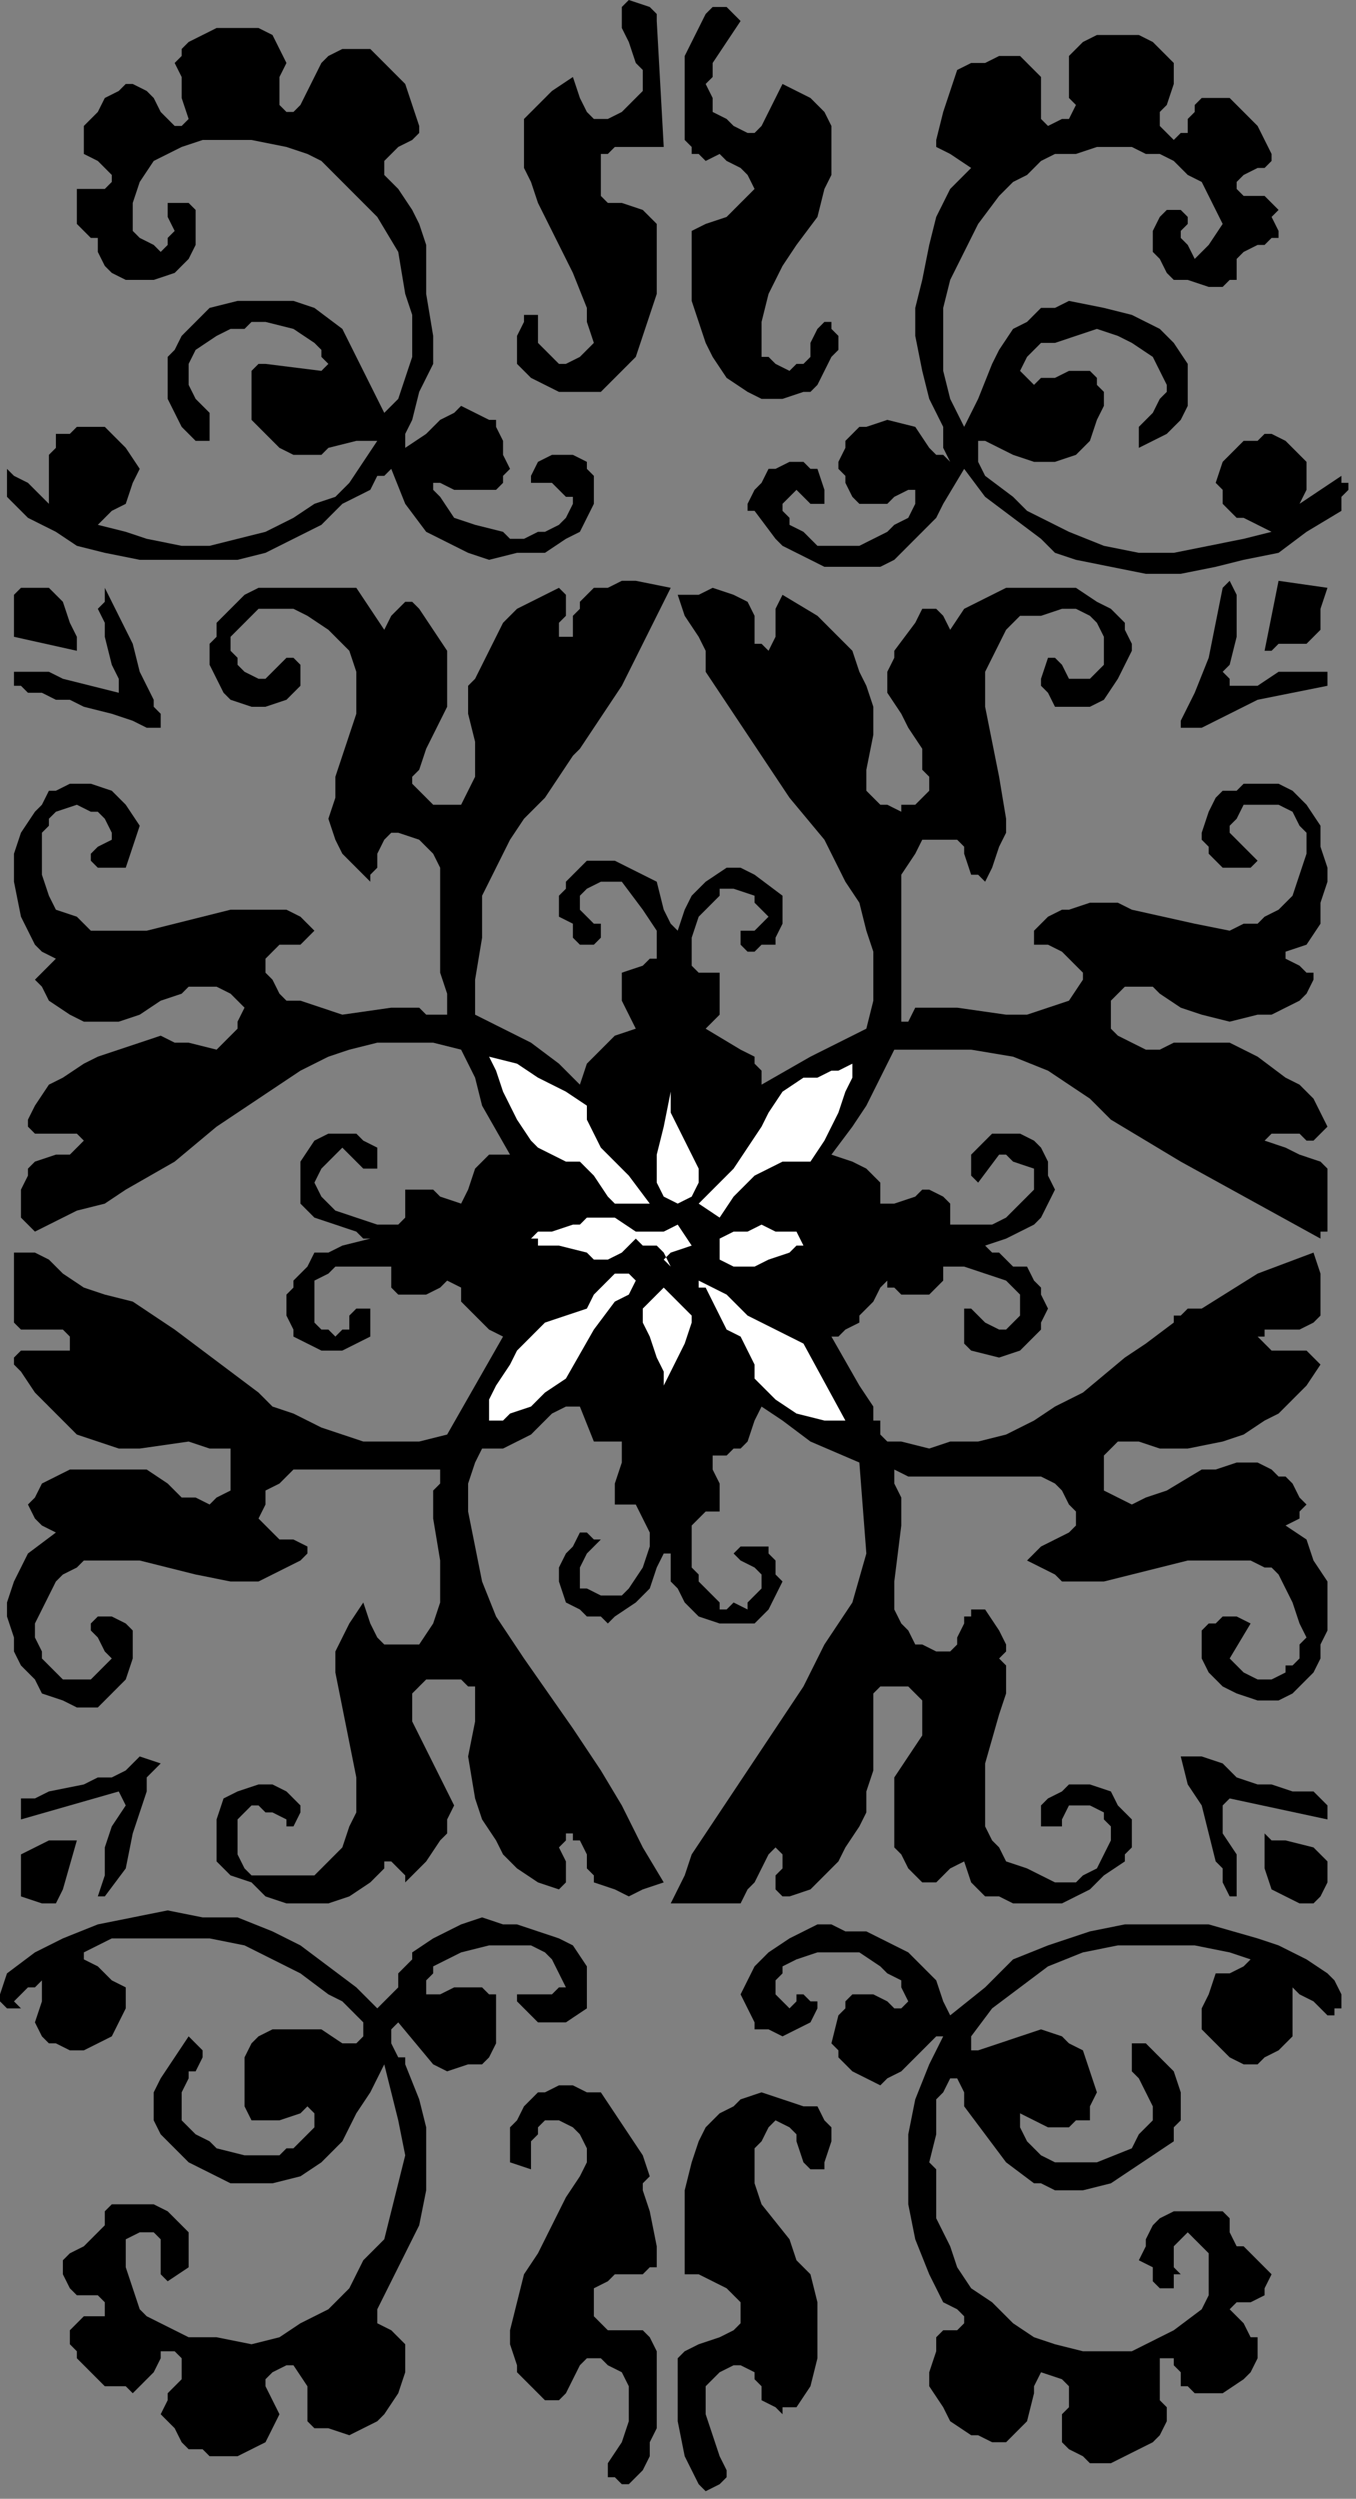
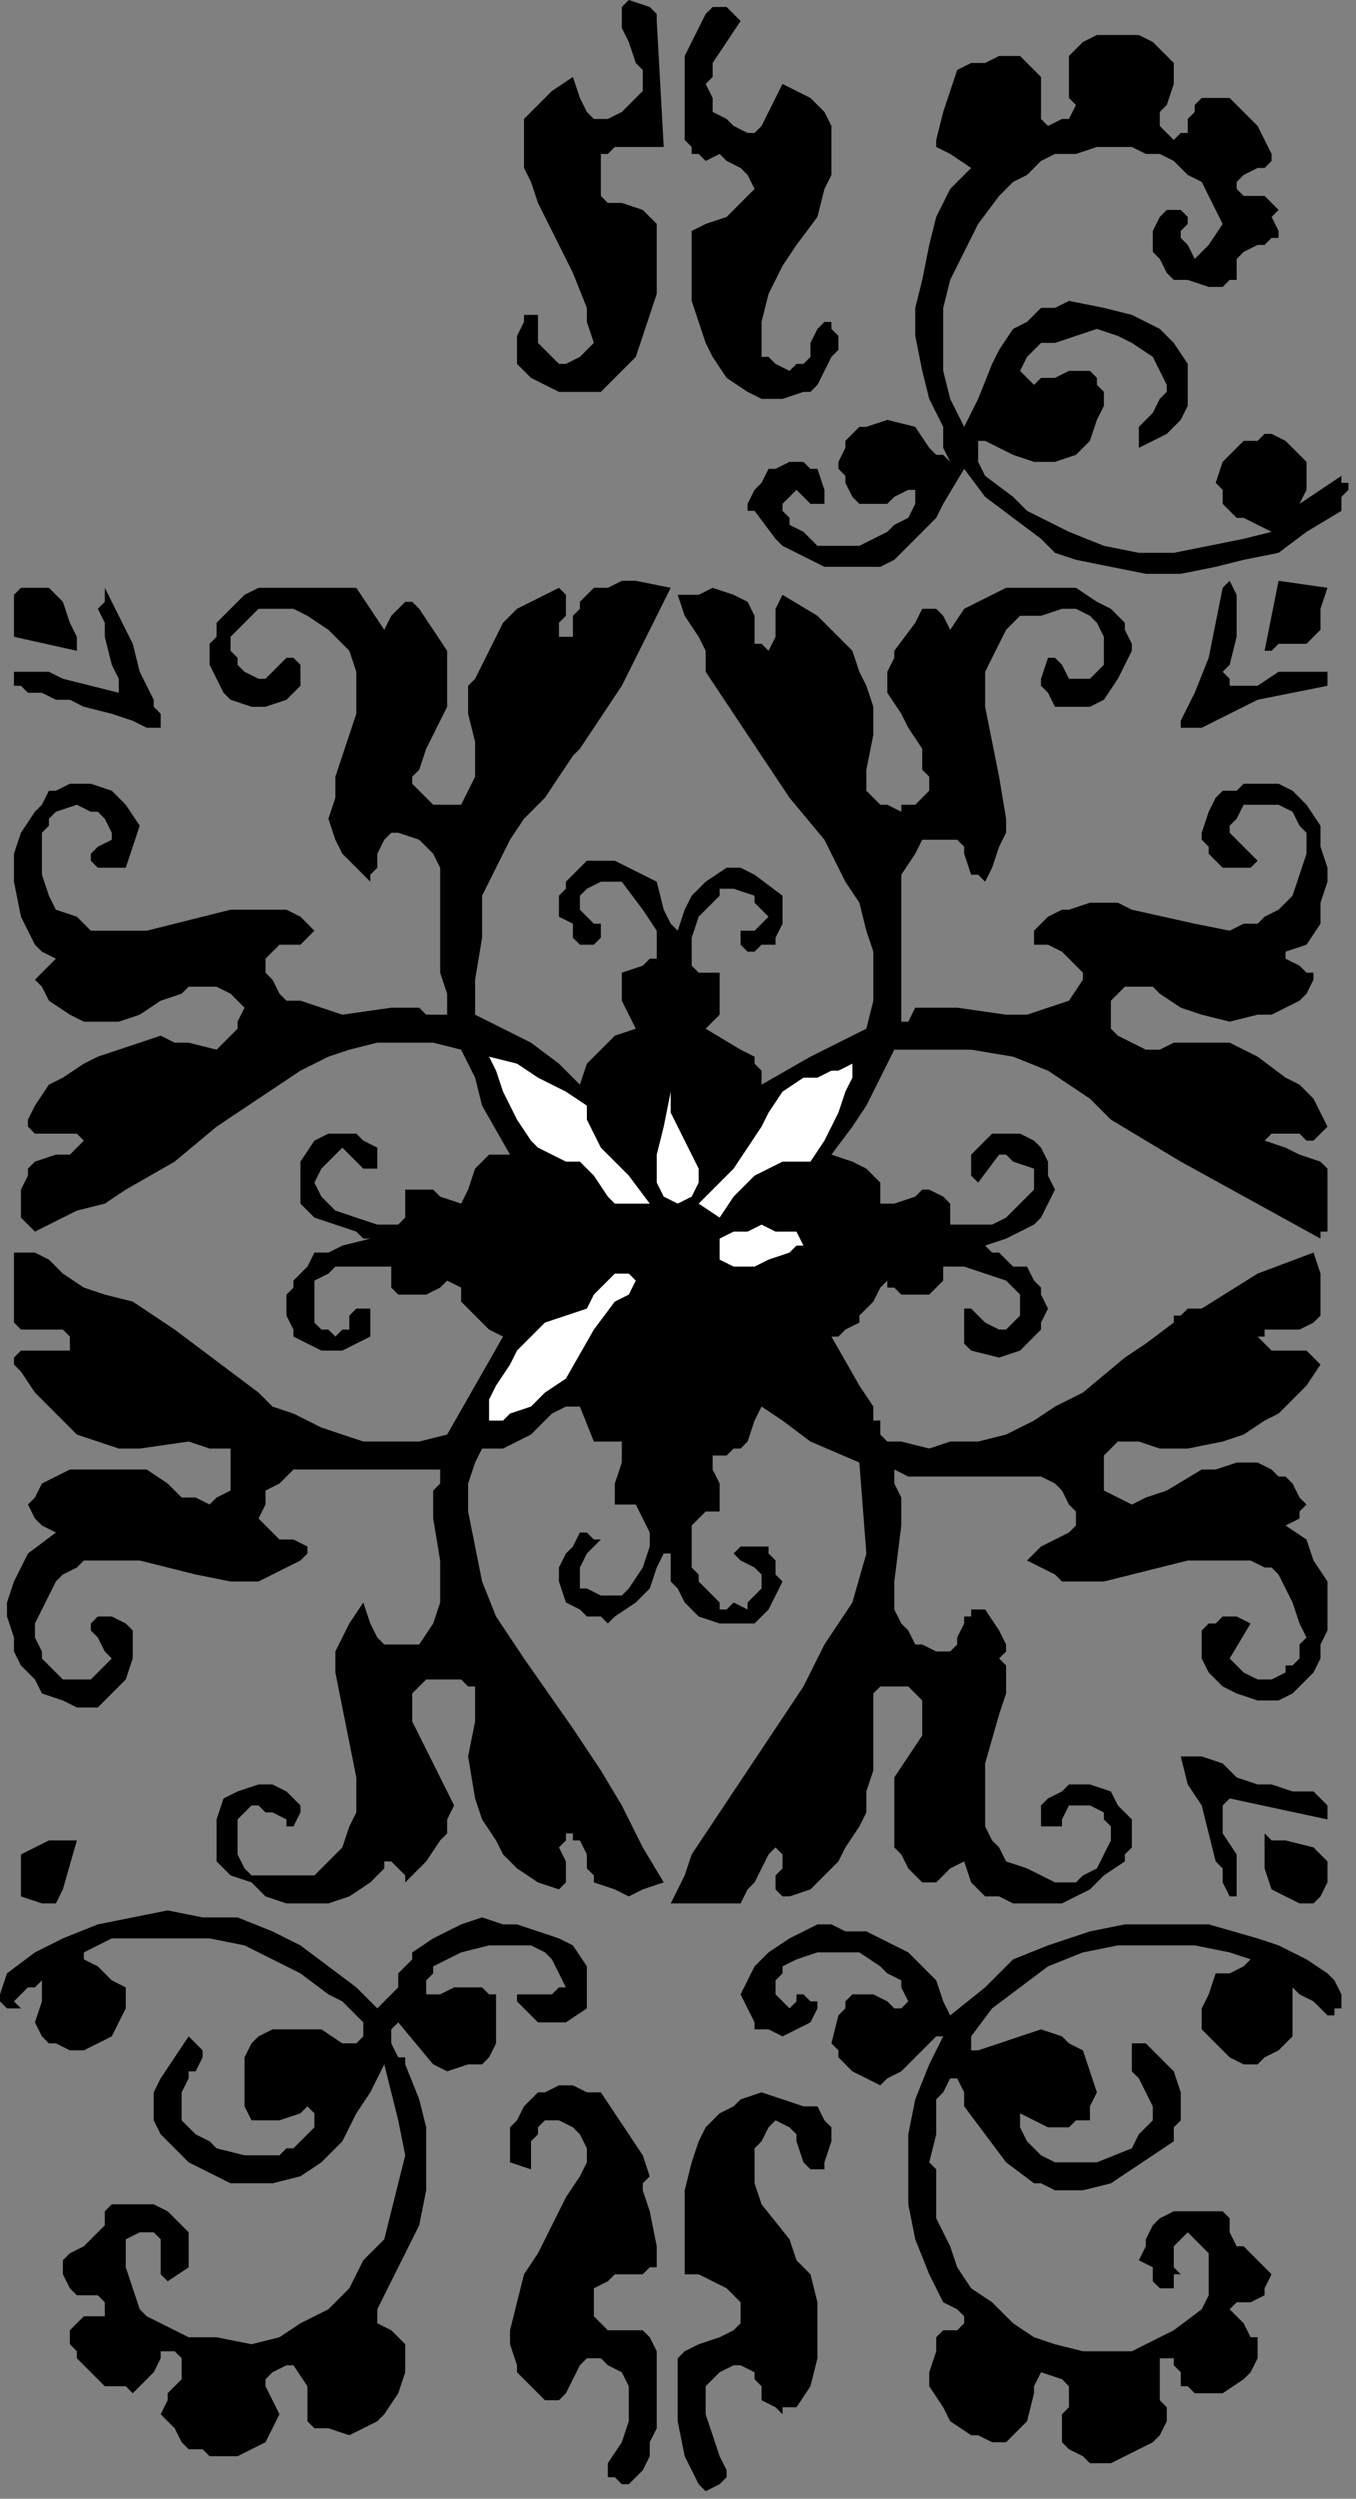
<svg xmlns="http://www.w3.org/2000/svg" xmlns:ns1="http://sodipodi.sourceforge.net/DTD/sodipodi-0.dtd" xmlns:ns2="http://www.inkscape.org/namespaces/inkscape" version="1.0" width="41.028mm" height="75.6mm" id="svg58" ns1:docname="CC001371.WMF">
  <rect width="100%" height="100%" fill="#808080" stroke="none" />
  <ns1:namedview pagecolor="#ffffff" bordercolor="#666666" borderopacity="1" objecttolerance="10" gridtolerance="10" guidetolerance="10" ns2:pageopacity="0" ns2:pageshadow="2" ns2:window-width="640" ns2:window-height="480" id="namedview60" />
  <defs id="defs6">
    <clipPath clipPathUnits="userSpaceOnUse" id="clipWmfPath1">
      <path d="M 0,0 L 155,0 L 155,285.667 L 0,285.667 z" id="path2" />
    </clipPath>
    <pattern id="WMFhbasepattern" patternUnits="userSpaceOnUse" width="6" height="6" x="0" y="0" />
  </defs>
  <path style="fill:#000000;fill-rule:nonzero;fill-opacity:1;stroke:none;" clip-path="url(#clipWmfPath1)" d="  M 75.103,2.401   L 75.902,16.804   L 71.108,16.804   L 70.309,16.804   L 69.51,17.604   L 68.711,17.604   L 68.711,19.204   L 68.711,20.805   L 68.711,22.405   L 69.51,23.205   L 71.108,23.205   L 73.505,24.006   L 75.103,25.606   L 75.103,28.007   L 75.103,30.407   L 75.103,33.608   L 74.304,36.008   L 73.505,38.409   L 72.706,40.81   L 70.309,43.21   L 68.711,44.81   L 66.314,44.81   L 63.918,44.81   L 62.32,44.01   L 60.722,43.21   L 59.923,42.41   L 59.124,41.61   L 59.124,40.81   L 59.124,40.009   L 59.124,38.409   L 59.923,36.809   L 59.923,36.008   L 60.722,36.008   L 60.722,36.008   L 61.521,36.008   L 61.521,37.609   L 61.521,39.209   L 62.32,40.009   L 63.119,40.81   L 63.918,41.61   L 64.716,41.61   L 66.314,40.81   L 67.113,40.009   L 67.912,39.209   L 67.113,36.809   L 67.113,35.208   L 65.515,31.207   L 61.521,23.205   L 60.722,20.805   L 59.923,19.204   L 59.923,17.604   L 59.923,15.204   L 59.923,13.603   L 61.521,12.003   L 63.119,10.402   L 65.515,8.802   L 66.314,11.203   L 67.113,12.803   L 67.912,13.603   L 69.51,13.603   L 71.108,12.803   L 71.907,12.003   L 72.706,11.203   L 73.505,10.402   L 73.505,9.602   L 73.505,8.002   L 72.706,7.202   L 71.907,4.801   L 71.108,3.201   L 71.108,2.401   L 71.108,0.8   L 71.907,0   L 74.304,0.8   L 75.103,1.6   L 75.103,1.6   L 75.103,1.6   L 75.103,2.401  z " id="path8" />
  <path style="fill:#000000;fill-rule:nonzero;fill-opacity:1;stroke:none;" clip-path="url(#clipWmfPath1)" d="  M 84.691,2.401   L 83.093,4.801   L 81.495,7.202   L 81.495,8.802   L 80.696,9.602   L 81.495,11.203   L 81.495,12.803   L 83.093,13.603   L 83.892,14.403   L 85.49,15.204   L 86.289,15.204   L 87.088,14.403   L 89.485,9.602   L 91.082,10.402   L 92.68,11.203   L 94.278,12.803   L 95.077,14.403   L 95.077,16.804   L 95.077,18.404   L 95.077,20.005   L 94.278,21.605   L 93.479,24.806   L 91.082,28.007   L 89.485,30.407   L 87.887,33.608   L 87.088,36.809   L 87.088,38.409   L 87.088,40.81   L 87.887,40.81   L 88.686,41.61   L 90.284,42.41   L 91.082,41.61   L 91.881,41.61   L 92.68,40.81   L 92.68,39.209   L 93.479,37.609   L 94.278,36.809   L 95.077,36.809   L 95.077,37.609   L 95.876,38.409   L 95.876,40.009   L 95.077,40.81   L 93.479,44.01   L 92.68,44.81   L 91.881,44.81   L 89.485,45.611   L 87.088,45.611   L 85.49,44.81   L 83.093,43.21   L 81.495,40.81   L 80.696,39.209   L 79.897,36.809   L 79.098,34.408   L 79.098,31.207   L 79.098,26.406   L 80.696,25.606   L 83.093,24.806   L 84.691,23.205   L 86.289,21.605   L 85.49,20.005   L 84.691,19.204   L 83.093,18.404   L 82.294,17.604   L 80.696,18.404   L 79.897,17.604   L 79.098,17.604   L 79.098,16.804   L 78.299,16.004   L 78.299,15.204   L 78.299,13.603   L 78.299,10.402   L 78.299,6.401   L 79.098,4.801   L 79.897,3.201   L 80.696,1.6   L 81.495,0.8   L 82.294,0.8   L 83.093,0.8   L 84.691,2.401  z " id="path10" />
-   <path style="fill:#000000;fill-rule:nonzero;fill-opacity:1;stroke:none;" clip-path="url(#clipWmfPath1)" d="  M 32.758,7.202   L 31.959,8.802   L 31.959,10.402   L 31.959,11.203   L 31.959,12.003   L 32.758,12.803   L 33.557,12.803   L 34.356,12.003   L 35.155,10.402   L 36.753,7.202   L 37.552,6.401   L 39.149,5.601   L 40.747,5.601   L 42.345,5.601   L 43.144,6.401   L 44.742,8.002   L 46.34,9.602   L 47.139,12.003   L 47.938,14.403   L 47.938,15.204   L 47.139,16.004   L 45.541,16.804   L 43.943,18.404   L 43.943,18.404   L 43.943,20.005   L 45.541,21.605   L 47.139,24.006   L 47.938,25.606   L 48.737,28.007   L 48.737,33.608   L 49.536,38.409   L 49.536,40.009   L 49.536,41.61   L 47.938,44.81   L 47.139,48.011   L 46.34,49.612   L 46.34,51.212   L 48.737,49.612   L 50.335,48.011   L 51.933,47.211   L 52.732,46.411   L 54.33,47.211   L 55.928,48.011   L 56.727,48.011   L 56.727,48.811   L 57.526,50.412   L 57.526,52.012   L 58.325,53.613   L 57.526,54.413   L 57.526,55.213   L 56.727,56.013   L 55.928,56.013   L 53.531,56.013   L 51.933,56.013   L 50.335,55.213   L 49.536,55.213   L 49.536,55.213   L 49.536,56.013   L 50.335,56.813   L 51.933,59.214   L 54.33,60.014   L 57.526,60.814   L 58.325,61.614   L 59.923,61.614   L 61.521,60.814   L 62.32,60.814   L 63.918,60.014   L 64.716,59.214   L 65.515,57.613   L 65.515,56.813   L 64.716,56.813   L 63.918,56.013   L 63.119,55.213   L 61.521,55.213   L 60.722,55.213   L 60.722,55.213   L 60.722,54.413   L 61.521,52.812   L 63.119,52.012   L 63.918,52.012   L 65.515,52.012   L 67.113,52.812   L 67.113,53.613   L 67.912,54.413   L 67.912,56.013   L 67.912,57.613   L 67.113,59.214   L 66.314,60.814   L 64.716,61.614   L 62.32,63.215   L 59.124,63.215   L 55.928,64.015   L 53.531,63.215   L 51.933,62.415   L 50.335,61.614   L 48.737,60.814   L 46.34,57.613   L 44.742,53.613   L 43.943,54.413   L 43.144,54.413   L 42.345,56.013   L 40.747,56.813   L 39.149,57.613   L 36.753,60.014   L 33.557,61.614   L 30.361,63.215   L 27.165,64.015   L 23.17,64.015   L 19.175,64.015   L 15.979,64.015   L 11.985,63.215   L 8.789,62.415   L 6.392,60.814   L 3.196,59.214   L 0.799,56.813   L 0.799,53.613   L 1.598,54.413   L 3.196,55.213   L 5.593,57.613   L 5.593,56.013   L 5.593,55.213   L 5.593,52.812   L 5.593,52.012   L 6.392,51.212   L 6.392,49.612   L 7.99,49.612   L 8.789,48.811   L 10.387,48.811   L 11.985,48.811   L 12.784,49.612   L 14.381,51.212   L 15.979,53.613   L 15.18,55.213   L 14.381,57.613   L 12.784,58.414   L 11.186,60.014   L 14.381,60.814   L 16.778,61.614   L 20.773,62.415   L 23.969,62.415   L 27.165,61.614   L 30.361,60.814   L 33.557,59.214   L 35.954,57.613   L 38.351,56.813   L 39.948,55.213   L 41.546,52.812   L 43.144,50.412   L 41.546,50.412   L 40.747,50.412   L 37.552,51.212   L 36.753,52.012   L 35.155,52.012   L 33.557,52.012   L 31.959,51.212   L 31.16,50.412   L 30.361,49.612   L 29.562,48.811   L 28.763,48.011   L 28.763,46.411   L 28.763,44.01   L 28.763,42.41   L 29.562,41.61   L 30.361,41.61   L 36.753,42.41   L 37.552,41.61   L 36.753,40.81   L 36.753,40.009   L 35.954,39.209   L 33.557,37.609   L 30.361,36.809   L 28.763,36.809   L 27.964,37.609   L 26.366,37.609   L 24.768,38.409   L 22.371,40.009   L 21.572,41.61   L 21.572,43.21   L 21.572,44.01   L 22.371,45.611   L 23.17,46.411   L 23.969,47.211   L 23.969,48.811   L 23.969,50.412   L 23.17,50.412   L 22.371,50.412   L 20.773,48.811   L 19.974,47.211   L 19.175,45.611   L 19.175,42.41   L 19.175,40.81   L 19.974,40.009   L 20.773,38.409   L 21.572,37.609   L 23.17,36.008   L 23.969,35.208   L 27.165,34.408   L 30.361,34.408   L 33.557,34.408   L 35.954,35.208   L 39.149,37.609   L 40.747,40.81   L 42.345,44.01   L 43.943,47.211   L 45.541,45.611   L 46.34,43.21   L 47.139,40.81   L 47.139,38.409   L 47.139,36.008   L 46.34,33.608   L 45.541,28.807   L 43.144,24.806   L 39.948,21.605   L 36.753,18.404   L 35.155,17.604   L 32.758,16.804   L 28.763,16.004   L 27.165,16.004   L 24.768,16.004   L 23.17,16.004   L 20.773,16.804   L 19.175,17.604   L 17.577,18.404   L 15.979,20.805   L 15.18,23.205   L 15.18,24.006   L 15.18,24.806   L 15.18,26.406   L 15.979,27.206   L 17.577,28.007   L 18.376,28.807   L 18.376,28.807   L 19.175,28.007   L 19.175,27.206   L 19.974,26.406   L 19.175,24.806   L 19.175,24.006   L 19.175,23.205   L 19.974,23.205   L 21.572,23.205   L 22.371,24.006   L 22.371,24.806   L 22.371,26.406   L 22.371,28.007   L 21.572,29.607   L 19.974,31.207   L 17.577,32.007   L 15.18,32.007   L 14.381,32.007   L 12.784,31.207   L 11.985,30.407   L 11.985,30.407   L 11.186,28.807   L 11.186,28.007   L 11.186,27.206   L 10.387,27.206   L 9.588,26.406   L 8.789,25.606   L 8.789,24.006   L 8.789,23.205   L 8.789,21.605   L 9.588,21.605   L 10.387,21.605   L 11.985,21.605   L 12.784,20.805   L 12.784,20.805   L 12.784,20.005   L 11.186,18.404   L 9.588,17.604   L 9.588,17.604   L 9.588,16.804   L 9.588,14.403   L 11.186,12.803   L 11.985,11.203   L 13.582,10.402   L 14.381,9.602   L 15.18,9.602   L 16.778,10.402   L 17.577,11.203   L 18.376,12.803   L 19.175,13.603   L 19.974,14.403   L 20.773,14.403   L 21.572,13.603   L 20.773,11.203   L 20.773,8.802   L 19.974,7.202   L 20.773,6.401   L 20.773,5.601   L 21.572,4.801   L 23.17,4.001   L 24.768,3.201   L 26.366,3.201   L 28.763,3.201   L 29.562,3.201   L 31.16,4.001   L 31.959,5.601   L 32.758,7.202  z " id="path12" />
  <path style="fill:#000000;fill-rule:nonzero;fill-opacity:1;stroke:none;" clip-path="url(#clipWmfPath1)" d="  M 134.227,7.202   L 134.227,8.802   L 134.227,9.602   L 133.428,12.003   L 132.629,12.803   L 132.629,13.603   L 132.629,14.403   L 134.227,16.004   L 135.026,15.204   L 135.825,15.204   L 135.825,13.603   L 136.624,12.803   L 136.624,12.003   L 137.423,11.203   L 138.222,11.203   L 140.619,11.203   L 142.216,12.803   L 143.814,14.403   L 144.613,16.004   L 145.412,17.604   L 145.412,18.404   L 144.613,19.204   L 143.814,19.204   L 142.216,20.005   L 141.418,20.805   L 141.418,20.805   L 141.418,21.605   L 142.216,22.405   L 144.613,22.405   L 144.613,22.405   L 145.412,23.205   L 146.211,24.006   L 145.412,24.806   L 146.211,26.406   L 146.211,27.206   L 145.412,27.206   L 144.613,28.007   L 143.814,28.007   L 142.216,28.807   L 141.418,29.607   L 141.418,30.407   L 141.418,31.207   L 141.418,32.007   L 140.619,32.007   L 139.82,32.808   L 138.222,32.808   L 135.825,32.007   L 134.227,32.007   L 133.428,31.207   L 132.629,29.607   L 131.83,28.807   L 131.83,28.007   L 131.83,26.406   L 132.629,24.806   L 133.428,24.006   L 134.227,24.006   L 135.026,24.006   L 135.825,24.806   L 135.825,25.606   L 135.026,26.406   L 135.026,27.206   L 135.825,28.007   L 136.624,29.607   L 137.423,28.807   L 138.222,28.007   L 139.82,25.606   L 139.021,24.006   L 138.222,22.405   L 137.423,20.805   L 135.825,20.005   L 134.227,18.404   L 132.629,17.604   L 131.031,17.604   L 129.433,16.804   L 127.036,16.804   L 125.438,16.804   L 123.041,17.604   L 120.644,17.604   L 119.046,18.404   L 117.448,20.005   L 115.851,20.805   L 114.253,22.405   L 111.856,25.606   L 110.258,28.807   L 108.66,32.007   L 107.861,35.208   L 107.861,38.409   L 107.861,42.41   L 108.66,45.611   L 110.258,48.811   L 111.856,45.611   L 113.454,41.61   L 114.253,40.009   L 115.851,37.609   L 117.448,36.809   L 119.046,35.208   L 120.644,35.208   L 122.242,34.408   L 126.237,35.208   L 129.433,36.008   L 131.031,36.809   L 132.629,37.609   L 133.428,38.409   L 134.227,39.209   L 135.825,41.61   L 135.825,44.01   L 135.825,46.411   L 135.026,48.011   L 133.428,49.612   L 131.83,50.412   L 130.232,51.212   L 130.232,49.612   L 130.232,48.811   L 131.031,48.011   L 131.83,47.211   L 132.629,45.611   L 133.428,44.81   L 133.428,44.01   L 132.629,42.41   L 131.83,40.81   L 129.433,39.209   L 127.835,38.409   L 125.438,37.609   L 123.041,38.409   L 120.644,39.209   L 119.046,39.209   L 118.247,40.009   L 117.448,40.81   L 116.649,42.41   L 117.448,43.21   L 118.247,44.01   L 119.046,43.21   L 120.644,43.21   L 122.242,42.41   L 123.84,42.41   L 123.84,42.41   L 124.639,42.41   L 125.438,43.21   L 125.438,44.01   L 126.237,44.81   L 126.237,46.411   L 125.438,48.011   L 124.639,50.412   L 123.041,52.012   L 120.644,52.812   L 118.247,52.812   L 115.851,52.012   L 114.253,51.212   L 112.655,50.412   L 112.655,50.412   L 111.856,50.412   L 111.856,52.012   L 111.856,52.812   L 112.655,54.413   L 115.851,56.813   L 117.448,58.414   L 119.046,59.214   L 122.242,60.814   L 126.237,62.415   L 130.232,63.215   L 134.227,63.215   L 138.222,62.415   L 142.216,61.614   L 145.412,60.814   L 143.814,60.014   L 142.216,59.214   L 141.418,59.214   L 140.619,58.414   L 140.619,58.414   L 139.82,57.613   L 139.82,56.013   L 139.021,55.213   L 139.82,52.812   L 140.619,52.012   L 141.418,51.212   L 142.216,50.412   L 143.814,50.412   L 144.613,49.612   L 145.412,49.612   L 147.01,50.412   L 148.608,52.012   L 149.407,52.812   L 149.407,53.613   L 149.407,56.013   L 148.608,57.613   L 153.402,54.413   L 153.402,55.213   L 154.201,55.213   L 154.201,56.013   L 153.402,56.813   L 153.402,57.613   L 153.402,58.414   L 149.407,60.814   L 146.211,63.215   L 142.216,64.015   L 139.021,64.815   L 135.026,65.615   L 131.031,65.615   L 127.036,64.815   L 123.041,64.015   L 120.644,63.215   L 119.046,61.614   L 115.851,59.214   L 112.655,56.813   L 110.258,53.613   L 107.861,57.613   L 107.062,59.214   L 105.464,60.814   L 103.866,62.415   L 102.268,64.015   L 100.67,64.815   L 98.273,64.815   L 96.675,64.815   L 94.278,64.815   L 92.68,64.015   L 91.082,63.215   L 89.485,62.415   L 88.686,61.614   L 86.289,58.414   L 85.49,58.414   L 85.49,57.613   L 86.289,56.013   L 87.088,55.213   L 87.887,53.613   L 88.686,53.613   L 90.284,52.812   L 91.082,52.812   L 91.881,52.812   L 92.68,53.613   L 93.479,53.613   L 94.278,56.013   L 94.278,56.813   L 94.278,56.813   L 94.278,57.613   L 93.479,57.613   L 92.68,57.613   L 91.881,56.813   L 91.082,56.013   L 91.082,56.013   L 90.284,56.813   L 89.485,57.613   L 89.485,58.414   L 90.284,59.214   L 90.284,60.014   L 91.881,60.814   L 93.479,62.415   L 96.675,62.415   L 98.273,62.415   L 99.871,61.614   L 101.469,60.814   L 102.268,60.014   L 103.866,59.214   L 104.665,57.613   L 104.665,56.813   L 104.665,56.013   L 103.866,56.013   L 102.268,56.813   L 101.469,57.613   L 99.871,57.613   L 99.072,57.613   L 98.273,57.613   L 97.474,56.813   L 96.675,55.213   L 96.675,54.413   L 95.876,53.613   L 95.876,52.812   L 96.675,51.212   L 96.675,50.412   L 97.474,49.612   L 98.273,48.811   L 99.072,48.811   L 101.469,48.011   L 104.665,48.811   L 106.263,51.212   L 107.062,52.012   L 107.861,52.012   L 108.66,52.812   L 107.861,51.212   L 107.861,48.811   L 107.062,47.211   L 106.263,45.611   L 105.464,42.41   L 104.665,38.409   L 104.665,35.208   L 105.464,32.007   L 106.263,28.007   L 107.062,24.806   L 108.66,21.605   L 111.057,19.204   L 108.66,17.604   L 107.062,16.804   L 107.062,16.804   L 107.062,16.004   L 107.861,12.803   L 108.66,10.402   L 109.459,8.002   L 111.057,7.202   L 112.655,7.202   L 114.253,6.401   L 116.649,6.401   L 117.448,7.202   L 118.247,8.002   L 119.046,8.802   L 119.046,9.602   L 119.046,12.803   L 119.046,13.603   L 119.046,13.603   L 119.845,14.403   L 121.443,13.603   L 122.242,13.603   L 122.242,13.603   L 123.041,12.003   L 122.242,11.203   L 122.242,9.602   L 122.242,8.002   L 122.242,6.401   L 123.041,5.601   L 123.84,4.801   L 125.438,4.001   L 127.036,4.001   L 128.634,4.001   L 130.232,4.001   L 131.83,4.801   L 133.428,6.401   L 134.227,7.202  z " id="path14" />
  <path style="fill:#000000;fill-rule:nonzero;fill-opacity:1;stroke:none;" clip-path="url(#clipWmfPath1)" d="  M 76.701,67.216   L 71.108,78.418   L 67.912,83.219   L 66.314,85.62   L 65.515,86.42   L 63.918,88.821   L 62.32,91.221   L 59.923,93.622   L 58.325,96.022   L 56.727,99.223   L 55.928,100.824   L 55.129,102.424   L 55.129,104.824   L 55.129,107.225   L 54.33,112.026   L 54.33,116.027   L 55.928,116.827   L 57.526,117.627   L 60.722,119.228   L 63.918,121.628   L 64.716,122.429   L 66.314,124.029   L 67.113,121.628   L 68.711,120.028   L 70.309,118.428   L 72.706,117.627   L 71.108,114.427   L 71.108,112.826   L 71.108,112.026   L 71.108,111.226   L 73.505,110.426   L 74.304,109.626   L 75.103,109.626   L 75.103,109.626   L 75.103,108.025   L 75.103,106.425   L 73.505,104.024   L 71.108,100.824   L 70.309,100.824   L 68.711,100.824   L 67.113,101.624   L 66.314,102.424   L 66.314,103.224   L 66.314,104.024   L 67.912,105.625   L 68.711,105.625   L 68.711,106.425   L 68.711,107.225   L 67.912,108.025   L 66.314,108.025   L 65.515,107.225   L 65.515,105.625   L 63.918,104.824   L 63.918,104.024   L 63.918,102.424   L 64.716,101.624   L 64.716,100.824   L 65.515,100.023   L 66.314,99.223   L 67.113,98.423   L 68.711,98.423   L 70.309,98.423   L 71.907,99.223   L 73.505,100.023   L 75.103,100.824   L 75.902,104.024   L 76.701,105.625   L 76.701,105.625   L 77.5,106.425   L 78.299,104.024   L 79.098,102.424   L 80.696,100.824   L 83.093,99.223   L 83.892,99.223   L 84.691,99.223   L 86.289,100.023   L 89.485,102.424   L 89.485,105.625   L 88.686,107.225   L 88.686,108.025   L 87.887,108.025   L 87.088,108.025   L 87.088,108.025   L 86.289,108.825   L 85.49,108.825   L 84.691,108.025   L 84.691,107.225   L 84.691,106.425   L 86.289,106.425   L 87.088,105.625   L 87.088,105.625   L 87.887,104.824   L 87.088,104.024   L 86.289,103.224   L 86.289,102.424   L 83.892,101.624   L 83.093,101.624   L 82.294,101.624   L 82.294,102.424   L 81.495,103.224   L 79.897,104.824   L 79.098,107.225   L 79.098,108.025   L 79.098,108.825   L 79.098,110.426   L 79.897,111.226   L 79.897,111.226   L 80.696,111.226   L 82.294,111.226   L 82.294,113.627   L 82.294,115.227   L 82.294,116.027   L 80.696,117.627   L 84.691,120.028   L 86.289,120.828   L 86.289,121.628   L 87.088,122.429   L 87.088,124.029   L 92.68,120.828   L 95.876,119.228   L 97.474,118.428   L 99.072,117.627   L 99.871,114.427   L 99.871,112.026   L 99.871,108.825   L 99.072,106.425   L 98.273,103.224   L 96.675,100.824   L 94.278,96.022   L 90.284,91.221   L 87.088,86.42   L 83.892,81.619   L 82.294,79.218   L 80.696,76.818   L 80.696,76.018   L 80.696,74.417   L 79.897,72.817   L 78.299,70.416   L 77.5,68.016   L 79.897,68.016   L 81.495,67.216   L 83.892,68.016   L 85.49,68.816   L 86.289,70.416   L 86.289,72.017   L 86.289,73.617   L 87.088,73.617   L 87.887,74.417   L 88.686,72.817   L 88.686,71.217   L 88.686,69.616   L 89.485,68.016   L 93.479,70.416   L 95.077,72.017   L 95.876,72.817   L 97.474,74.417   L 98.273,76.818   L 99.072,78.418   L 99.871,80.819   L 99.871,82.419   L 99.871,84.02   L 99.072,88.021   L 99.072,89.621   L 99.072,90.421   L 99.871,91.221   L 99.871,91.221   L 100.67,92.021   L 101.469,92.021   L 103.067,92.822   L 103.067,92.021   L 103.866,92.021   L 104.665,92.021   L 105.464,91.221   L 106.263,90.421   L 106.263,88.821   L 105.464,88.021   L 105.464,85.62   L 103.866,83.219   L 103.067,81.619   L 101.469,79.218   L 101.469,77.618   L 101.469,76.818   L 102.268,75.218   L 102.268,74.417   L 104.665,71.217   L 105.464,69.616   L 106.263,69.616   L 107.062,69.616   L 107.861,70.416   L 108.66,72.017   L 110.258,69.616   L 111.856,68.816   L 113.454,68.016   L 115.052,67.216   L 117.448,67.216   L 119.046,67.216   L 123.041,67.216   L 125.438,68.816   L 127.036,69.616   L 127.835,70.416   L 128.634,71.217   L 128.634,72.017   L 129.433,73.617   L 129.433,74.417   L 128.634,76.018   L 127.835,77.618   L 126.237,80.019   L 124.639,80.819   L 123.041,80.819   L 120.644,80.819   L 119.845,79.218   L 119.046,78.418   L 119.046,77.618   L 119.845,75.218   L 120.644,75.218   L 121.443,76.018   L 122.242,77.618   L 123.041,77.618   L 123.84,77.618   L 124.639,77.618   L 125.438,76.818   L 126.237,76.018   L 126.237,74.417   L 126.237,73.617   L 126.237,72.817   L 125.438,71.217   L 124.639,70.416   L 123.041,69.616   L 121.443,69.616   L 119.046,70.416   L 116.649,70.416   L 115.052,72.017   L 114.253,73.617   L 113.454,75.218   L 112.655,76.818   L 112.655,79.218   L 112.655,80.819   L 113.454,84.82   L 114.253,88.821   L 115.052,93.622   L 115.052,95.222   L 114.253,96.823   L 113.454,99.223   L 112.655,100.824   L 111.856,100.023   L 111.057,100.023   L 110.258,97.623   L 110.258,96.823   L 109.459,96.022   L 108.66,96.022   L 107.062,96.022   L 106.263,96.022   L 105.464,96.022   L 104.665,97.623   L 103.067,100.023   L 103.067,104.024   L 103.067,108.025   L 103.067,112.826   L 103.067,116.827   L 103.866,116.827   L 103.866,116.827   L 104.665,115.227   L 107.062,115.227   L 109.459,115.227   L 115.052,116.027   L 117.448,116.027   L 119.845,115.227   L 122.242,114.427   L 123.84,112.026   L 123.84,111.226   L 123.041,110.426   L 121.443,108.825   L 119.845,108.025   L 118.247,108.025   L 118.247,106.425   L 119.845,104.824   L 121.443,104.024   L 122.242,104.024   L 124.639,103.224   L 126.237,103.224   L 127.835,103.224   L 129.433,104.024   L 136.624,105.625   L 140.619,106.425   L 142.216,105.625   L 143.814,105.625   L 144.613,104.824   L 146.211,104.024   L 147.809,102.424   L 148.608,100.023   L 149.407,97.623   L 149.407,96.022   L 149.407,95.222   L 149.407,95.222   L 148.608,94.422   L 147.809,92.822   L 146.211,92.021   L 144.613,92.021   L 143.015,92.021   L 142.216,92.021   L 141.418,93.622   L 140.619,94.422   L 140.619,95.222   L 141.418,96.022   L 142.216,96.823   L 143.814,98.423   L 143.015,99.223   L 141.418,99.223   L 139.82,99.223   L 139.021,98.423   L 138.222,97.623   L 138.222,96.823   L 137.423,96.022   L 137.423,95.222   L 138.222,92.822   L 139.021,91.221   L 139.82,90.421   L 141.418,90.421   L 142.216,89.621   L 143.814,89.621   L 146.211,89.621   L 147.809,90.421   L 149.407,92.021   L 151.005,94.422   L 151.005,96.823   L 151.804,99.223   L 151.804,100.824   L 151.005,103.224   L 151.005,105.625   L 149.407,108.025   L 147.01,108.825   L 147.01,109.626   L 147.01,109.626   L 148.608,110.426   L 149.407,111.226   L 150.206,111.226   L 150.206,112.026   L 149.407,113.627   L 148.608,114.427   L 147.01,115.227   L 145.412,116.027   L 143.814,116.027   L 140.619,116.827   L 137.423,116.027   L 135.026,115.227   L 132.629,113.627   L 131.83,112.826   L 130.232,112.826   L 128.634,112.826   L 127.835,113.627   L 127.036,114.427   L 127.036,116.027   L 127.036,117.627   L 127.835,118.428   L 129.433,119.228   L 131.031,120.028   L 132.629,120.028   L 134.227,119.228   L 137.423,119.228   L 139.021,119.228   L 139.82,119.228   L 140.619,119.228   L 143.814,120.828   L 147.01,123.229   L 148.608,124.029   L 150.206,125.629   L 151.005,127.23   L 151.804,128.83   L 151.005,129.63   L 150.206,130.43   L 149.407,130.43   L 148.608,129.63   L 147.01,129.63   L 146.211,129.63   L 145.412,129.63   L 144.613,130.43   L 147.01,131.231   L 148.608,132.031   L 151.005,132.831   L 151.804,133.631   L 151.804,134.431   L 151.804,140.833   L 151.005,140.833   L 151.005,141.633   L 135.026,132.831   L 131.031,130.43   L 127.036,128.03   L 124.639,125.629   L 119.845,122.429   L 115.851,120.828   L 111.057,120.028   L 107.062,120.028   L 102.268,120.028   L 100.67,123.229   L 99.072,126.43   L 97.474,128.83   L 95.077,132.031   L 97.474,132.831   L 99.072,133.631   L 99.871,134.431   L 100.67,135.232   L 100.67,136.832   L 100.67,137.632   L 102.268,137.632   L 104.665,136.832   L 105.464,136.032   L 106.263,136.032   L 107.861,136.832   L 108.66,137.632   L 108.66,140.033   L 111.057,140.033   L 113.454,140.033   L 115.052,139.232   L 116.649,137.632   L 117.448,136.832   L 118.247,136.032   L 118.247,133.631   L 115.851,132.831   L 115.052,132.031   L 114.253,132.031   L 111.856,135.232   L 111.057,134.431   L 111.057,133.631   L 111.057,132.031   L 112.655,130.43   L 113.454,129.63   L 115.052,129.63   L 115.851,129.63   L 116.649,129.63   L 118.247,130.43   L 119.046,131.231   L 119.845,132.831   L 119.845,134.431   L 120.644,136.032   L 119.845,137.632   L 119.046,139.232   L 118.247,140.033   L 116.649,140.833   L 115.052,141.633   L 112.655,142.433   L 113.454,143.233   L 114.253,143.233   L 115.851,144.834   L 117.448,144.834   L 118.247,146.434   L 119.046,147.234   L 119.046,148.035   L 119.845,149.635   L 119.046,151.235   L 119.046,152.035   L 118.247,152.836   L 116.649,154.436   L 114.253,155.236   L 111.057,154.436   L 110.258,153.636   L 110.258,152.836   L 110.258,152.035   L 110.258,150.435   L 110.258,149.635   L 111.057,149.635   L 112.655,151.235   L 114.253,152.035   L 114.253,152.035   L 115.052,152.035   L 115.851,151.235   L 116.649,150.435   L 116.649,148.035   L 115.052,146.434   L 112.655,145.634   L 110.258,144.834   L 107.861,144.834   L 107.861,145.634   L 107.861,146.434   L 107.062,147.234   L 106.263,148.035   L 105.464,148.035   L 104.665,148.035   L 103.067,148.035   L 102.268,147.234   L 101.469,147.234   L 101.469,146.434   L 100.67,147.234   L 99.871,148.835   L 98.273,150.435   L 98.273,151.235   L 96.675,152.035   L 95.876,152.836   L 95.077,152.836   L 98.273,158.437   L 99.871,160.838   L 99.871,162.438   L 100.67,162.438   L 100.67,164.038   L 101.469,164.838   L 103.067,164.838   L 106.263,165.639   L 108.66,164.838   L 111.856,164.838   L 115.052,164.038   L 118.247,162.438   L 120.644,160.838   L 123.84,159.237   L 128.634,155.236   L 131.031,153.636   L 134.227,151.235   L 134.227,151.235   L 134.227,150.435   L 135.026,150.435   L 135.825,149.635   L 137.423,149.635   L 143.814,145.634   L 150.206,143.233   L 151.005,145.634   L 151.005,148.035   L 151.005,148.835   L 151.005,150.435   L 150.206,151.235   L 148.608,152.035   L 146.211,152.035   L 144.613,152.035   L 144.613,152.836   L 143.814,152.836   L 144.613,153.636   L 145.412,154.436   L 146.211,154.436   L 147.809,154.436   L 148.608,154.436   L 149.407,154.436   L 150.206,155.236   L 151.005,156.036   L 149.407,158.437   L 147.809,160.037   L 146.211,161.638   L 144.613,162.438   L 142.216,164.038   L 139.82,164.838   L 135.825,165.639   L 134.227,165.639   L 132.629,165.639   L 130.232,164.838   L 129.433,164.838   L 127.835,164.838   L 127.036,165.639   L 126.237,166.439   L 126.237,168.839   L 126.237,170.44   L 127.835,171.24   L 129.433,172.04   L 131.031,171.24   L 133.428,170.44   L 137.423,168.039   L 139.021,168.039   L 141.418,167.239   L 143.814,167.239   L 145.412,168.039   L 146.211,168.839   L 147.01,168.839   L 147.809,169.64   L 148.608,171.24   L 149.407,172.04   L 148.608,172.84   L 148.608,173.641   L 147.01,174.441   L 149.407,176.041   L 150.206,178.442   L 151.804,180.842   L 151.804,182.443   L 151.804,186.444   L 151.005,188.044   L 151.005,189.644   L 150.206,191.245   L 149.407,192.045   L 147.809,193.645   L 146.211,194.445   L 144.613,194.445   L 143.814,194.445   L 141.418,193.645   L 139.82,192.845   L 138.222,191.245   L 137.423,189.644   L 137.423,187.244   L 137.423,186.444   L 138.222,185.643   L 139.021,185.643   L 139.82,184.843   L 141.418,184.843   L 143.015,185.643   L 140.619,189.644   L 142.216,191.245   L 143.814,192.045   L 144.613,192.045   L 145.412,192.045   L 147.01,191.245   L 147.01,190.444   L 147.809,190.444   L 148.608,189.644   L 148.608,188.044   L 149.407,187.244   L 148.608,185.643   L 147.809,183.243   L 147.01,181.642   L 146.211,180.042   L 145.412,179.242   L 144.613,179.242   L 143.015,178.442   L 142.216,178.442   L 140.619,178.442   L 139.021,178.442   L 135.825,178.442   L 132.629,179.242   L 129.433,180.042   L 126.237,180.842   L 123.041,180.842   L 121.443,180.842   L 120.644,180.042   L 119.046,179.242   L 117.448,178.442   L 118.247,177.641   L 119.046,176.841   L 120.644,176.041   L 122.242,175.241   L 123.041,174.441   L 123.041,173.641   L 123.041,172.84   L 122.242,172.04   L 121.443,170.44   L 120.644,169.64   L 119.046,168.839   L 116.649,168.839   L 113.454,168.839   L 107.861,168.839   L 104.665,168.839   L 103.866,168.839   L 102.268,168.039   L 102.268,169.64   L 103.067,171.24   L 103.067,174.441   L 102.268,180.842   L 102.268,184.043   L 103.067,185.643   L 103.866,186.444   L 104.665,188.044   L 105.464,188.044   L 107.062,188.844   L 108.66,188.844   L 109.459,188.044   L 109.459,187.244   L 110.258,185.643   L 110.258,184.843   L 111.057,184.843   L 111.057,184.043   L 112.655,184.043   L 114.253,186.444   L 115.052,188.044   L 115.052,188.844   L 115.052,188.844   L 114.253,189.644   L 115.052,190.444   L 115.052,193.645   L 114.253,196.046   L 112.655,201.647   L 112.655,204.848   L 112.655,207.248   L 112.655,208.849   L 113.454,210.449   L 114.253,211.249   L 115.052,212.85   L 117.448,213.65   L 120.644,215.25   L 121.443,215.25   L 123.041,215.25   L 123.84,214.45   L 125.438,213.65   L 126.237,212.049   L 127.036,210.449   L 127.036,208.849   L 126.237,208.049   L 126.237,207.248   L 124.639,206.448   L 123.84,206.448   L 123.041,206.448   L 122.242,206.448   L 121.443,208.049   L 121.443,208.849   L 120.644,208.849   L 119.845,208.849   L 119.046,208.849   L 119.046,208.049   L 119.046,206.448   L 119.046,206.448   L 119.845,205.648   L 121.443,204.848   L 122.242,204.048   L 123.84,204.048   L 124.639,204.048   L 127.036,204.848   L 127.835,206.448   L 129.433,208.049   L 129.433,209.649   L 129.433,211.249   L 128.634,212.049   L 128.634,212.85   L 126.237,214.45   L 124.639,216.05   L 121.443,217.651   L 117.448,217.651   L 115.851,217.651   L 114.253,216.851   L 112.655,216.851   L 111.057,215.25   L 110.258,212.85   L 108.66,213.65   L 107.062,215.25   L 106.263,215.25   L 105.464,215.25   L 104.665,214.45   L 103.866,213.65   L 103.067,212.049   L 102.268,211.249   L 102.268,209.649   L 102.268,208.049   L 102.268,203.247   L 103.866,200.847   L 105.464,198.446   L 105.464,196.846   L 105.464,196.046   L 105.464,194.445   L 104.665,193.645   L 103.866,192.845   L 102.268,192.845   L 100.67,192.845   L 99.871,193.645   L 99.871,198.446   L 99.871,202.447   L 99.072,204.848   L 99.072,207.248   L 98.273,208.849   L 96.675,211.249   L 95.876,212.85   L 94.278,214.45   L 92.68,216.05   L 90.284,216.851   L 89.485,216.851   L 88.686,216.05   L 88.686,214.45   L 89.485,213.65   L 89.485,212.85   L 89.485,212.049   L 88.686,211.249   L 87.887,212.049   L 86.289,215.25   L 85.49,216.05   L 84.691,217.651   L 76.701,217.651   L 78.299,214.45   L 79.098,212.049   L 82.294,207.248   L 85.49,202.447   L 88.686,197.646   L 91.881,192.845   L 94.278,188.044   L 97.474,183.243   L 99.072,177.641   L 98.273,167.239   L 92.68,164.838   L 89.485,162.438   L 87.088,160.838   L 86.289,162.438   L 85.49,164.838   L 84.691,165.639   L 83.892,165.639   L 83.093,166.439   L 81.495,166.439   L 81.495,167.239   L 81.495,168.039   L 82.294,169.64   L 82.294,171.24   L 82.294,172.04   L 82.294,172.84   L 80.696,172.84   L 79.897,173.641   L 79.098,174.441   L 79.098,176.041   L 79.098,178.442   L 79.098,179.242   L 79.897,180.042   L 79.897,180.842   L 80.696,181.642   L 81.495,182.443   L 82.294,183.243   L 82.294,184.043   L 83.093,184.043   L 83.892,183.243   L 85.49,184.043   L 85.49,183.243   L 87.088,181.642   L 87.088,180.842   L 87.088,180.042   L 86.289,179.242   L 86.289,179.242   L 84.691,178.442   L 83.892,177.641   L 83.892,177.641   L 84.691,176.841   L 85.49,176.841   L 86.289,176.841   L 87.887,176.841   L 87.887,177.641   L 88.686,178.442   L 88.686,180.042   L 89.485,180.842   L 88.686,182.443   L 87.887,184.043   L 87.088,184.843   L 86.289,185.643   L 85.49,185.643   L 84.691,185.643   L 82.294,185.643   L 79.897,184.843   L 78.299,183.243   L 77.5,181.642   L 76.701,180.842   L 76.701,180.042   L 76.701,178.442   L 76.701,177.641   L 75.902,177.641   L 75.103,179.242   L 74.304,181.642   L 72.706,183.243   L 70.309,184.843   L 69.51,185.643   L 68.711,184.843   L 67.113,184.843   L 66.314,184.043   L 64.716,183.243   L 63.918,180.842   L 63.918,180.042   L 63.918,179.242   L 64.716,177.641   L 65.515,176.841   L 66.314,175.241   L 67.113,175.241   L 67.912,176.041   L 68.711,176.041   L 67.113,177.641   L 66.314,179.242   L 66.314,180.042   L 66.314,180.842   L 66.314,181.642   L 67.113,181.642   L 68.711,182.443   L 70.309,182.443   L 71.108,182.443   L 71.907,181.642   L 73.505,179.242   L 74.304,176.841   L 74.304,176.041   L 74.304,175.241   L 73.505,173.641   L 72.706,172.04   L 71.108,172.04   L 70.309,172.04   L 70.309,171.24   L 70.309,169.64   L 71.108,167.239   L 71.108,165.639   L 71.108,164.838   L 69.51,164.838   L 67.912,164.838   L 66.314,160.838   L 64.716,160.838   L 63.119,161.638   L 60.722,164.038   L 57.526,165.639   L 56.727,165.639   L 55.129,165.639   L 54.33,167.239   L 53.531,169.64   L 53.531,171.24   L 53.531,172.84   L 55.129,180.842   L 56.727,184.843   L 59.923,189.644   L 65.515,197.646   L 68.711,202.447   L 71.108,206.448   L 73.505,211.249   L 75.902,215.25   L 73.505,216.05   L 71.907,216.851   L 70.309,216.05   L 67.912,215.25   L 67.912,214.45   L 67.113,213.65   L 67.113,212.049   L 66.314,210.449   L 65.515,210.449   L 65.515,209.649   L 64.716,209.649   L 64.716,210.449   L 63.918,211.249   L 64.716,212.85   L 64.716,214.45   L 64.716,215.25   L 63.918,216.05   L 61.521,215.25   L 59.124,213.65   L 57.526,212.049   L 56.727,210.449   L 55.129,208.049   L 54.33,205.648   L 53.531,200.847   L 54.33,196.846   L 54.33,195.246   L 54.33,194.445   L 54.33,192.845   L 53.531,192.845   L 52.732,192.045   L 51.134,192.045   L 49.536,192.045   L 48.737,192.045   L 47.938,192.845   L 47.139,193.645   L 47.139,195.246   L 47.139,196.846   L 47.938,198.446   L 49.536,201.647   L 51.134,204.848   L 51.933,206.448   L 51.134,208.049   L 51.134,209.649   L 50.335,210.449   L 48.737,212.85   L 46.34,215.25   L 46.34,214.45   L 45.541,213.65   L 44.742,212.85   L 43.943,212.85   L 43.943,213.65   L 42.345,215.25   L 39.948,216.851   L 37.552,217.651   L 35.155,217.651   L 33.557,217.651   L 32.758,217.651   L 30.361,216.851   L 28.763,215.25   L 26.366,214.45   L 25.567,213.65   L 24.768,212.85   L 24.768,211.249   L 24.768,210.449   L 24.768,208.049   L 25.567,205.648   L 27.165,204.848   L 29.562,204.048   L 31.16,204.048   L 32.758,204.848   L 33.557,205.648   L 34.356,206.448   L 34.356,207.248   L 33.557,208.849   L 32.758,208.849   L 32.758,208.049   L 31.16,207.248   L 30.361,207.248   L 29.562,206.448   L 28.763,206.448   L 27.964,207.248   L 27.165,208.049   L 27.165,209.649   L 27.165,211.249   L 27.165,212.049   L 27.964,213.65   L 28.763,214.45   L 29.562,214.45   L 31.16,214.45   L 33.557,214.45   L 35.954,214.45   L 37.552,212.85   L 39.149,211.249   L 39.948,208.849   L 40.747,207.248   L 40.747,205.648   L 40.747,203.247   L 39.948,199.246   L 39.149,195.246   L 38.351,191.245   L 38.351,188.844   L 39.149,187.244   L 39.948,185.643   L 41.546,183.243   L 42.345,185.643   L 43.144,187.244   L 43.943,188.044   L 45.541,188.044   L 46.34,188.044   L 47.938,188.044   L 49.536,185.643   L 50.335,183.243   L 50.335,180.842   L 50.335,178.442   L 49.536,173.641   L 49.536,170.44   L 50.335,169.64   L 50.335,168.039   L 47.938,168.039   L 44.742,168.039   L 38.351,168.039   L 35.155,168.039   L 33.557,168.039   L 32.758,168.839   L 31.959,169.64   L 30.361,170.44   L 30.361,172.04   L 29.562,173.641   L 30.361,174.441   L 31.959,176.041   L 33.557,176.041   L 35.155,176.841   L 35.155,177.641   L 34.356,178.442   L 32.758,179.242   L 29.562,180.842   L 26.366,180.842   L 22.371,180.042   L 15.979,178.442   L 12.784,178.442   L 11.186,178.442   L 9.588,178.442   L 8.789,179.242   L 7.191,180.042   L 6.392,180.842   L 5.593,182.443   L 4.794,184.043   L 3.995,185.643   L 3.995,187.244   L 4.794,188.844   L 4.794,189.644   L 6.392,191.245   L 7.191,192.045   L 8.789,192.045   L 9.588,192.045   L 10.387,192.045   L 11.985,190.444   L 12.784,189.644   L 11.985,188.844   L 11.186,187.244   L 10.387,186.444   L 10.387,185.643   L 10.387,185.643   L 11.186,184.843   L 12.784,184.843   L 14.381,185.643   L 15.18,186.444   L 15.18,188.044   L 15.18,188.844   L 15.18,189.644   L 14.381,192.045   L 13.582,192.845   L 12.784,193.645   L 11.985,194.445   L 11.186,195.246   L 8.789,195.246   L 7.191,194.445   L 4.794,193.645   L 3.995,192.045   L 2.397,190.444   L 1.598,188.844   L 1.598,187.244   L 0.799,184.843   L 0.799,183.243   L 1.598,180.842   L 2.397,179.242   L 3.196,177.641   L 6.392,175.241   L 4.794,174.441   L 3.995,173.641   L 3.196,172.04   L 3.995,171.24   L 4.794,169.64   L 6.392,168.839   L 7.99,168.039   L 9.588,168.039   L 12.784,168.039   L 16.778,168.039   L 19.175,169.64   L 20.773,171.24   L 22.371,171.24   L 23.969,172.04   L 24.768,171.24   L 26.366,170.44   L 26.366,168.039   L 26.366,165.639   L 23.969,165.639   L 21.572,164.838   L 15.979,165.639   L 13.582,165.639   L 11.186,164.838   L 8.789,164.038   L 7.99,163.238   L 7.191,162.438   L 3.995,159.237   L 2.397,156.837   L 1.598,156.036   L 1.598,155.236   L 2.397,154.436   L 3.196,154.436   L 4.794,154.436   L 6.392,154.436   L 7.191,154.436   L 7.99,154.436   L 7.99,152.836   L 7.191,152.035   L 4.794,152.035   L 3.995,152.035   L 2.397,152.035   L 1.598,151.235   L 1.598,150.435   L 1.598,143.233   L 2.397,143.233   L 3.995,143.233   L 5.593,144.034   L 7.191,145.634   L 9.588,147.234   L 11.985,148.035   L 15.18,148.835   L 19.974,152.035   L 29.562,159.237   L 31.16,160.838   L 33.557,161.638   L 36.753,163.238   L 39.149,164.038   L 41.546,164.838   L 44.742,164.838   L 47.938,164.838   L 51.134,164.038   L 54.33,158.437   L 57.526,152.836   L 55.928,152.035   L 54.33,150.435   L 53.531,149.635   L 52.732,148.835   L 52.732,148.035   L 52.732,147.234   L 51.134,146.434   L 50.335,147.234   L 48.737,148.035   L 47.938,148.035   L 46.34,148.035   L 45.541,148.035   L 44.742,147.234   L 44.742,144.834   L 42.345,144.834   L 39.149,144.834   L 38.351,144.834   L 37.552,145.634   L 35.954,146.434   L 35.954,147.234   L 35.954,148.835   L 35.954,150.435   L 35.954,151.235   L 35.954,151.235   L 36.753,152.035   L 37.552,152.035   L 38.351,152.836   L 39.149,152.035   L 39.948,152.035   L 39.948,151.235   L 39.948,150.435   L 40.747,149.635   L 40.747,149.635   L 42.345,149.635   L 42.345,150.435   L 42.345,151.235   L 42.345,152.035   L 42.345,152.836   L 40.747,153.636   L 39.149,154.436   L 36.753,154.436   L 35.155,153.636   L 33.557,152.836   L 33.557,152.035   L 32.758,150.435   L 32.758,149.635   L 32.758,148.035   L 33.557,147.234   L 33.557,146.434   L 35.155,144.834   L 35.954,143.233   L 37.552,143.233   L 39.149,142.433   L 42.345,141.633   L 41.546,141.633   L 40.747,140.833   L 38.351,140.033   L 35.954,139.232   L 35.155,138.432   L 35.155,138.432   L 34.356,137.632   L 34.356,136.032   L 34.356,134.431   L 34.356,132.831   L 35.954,130.43   L 37.552,129.63   L 39.149,129.63   L 40.747,129.63   L 41.546,130.43   L 43.144,131.231   L 43.144,131.231   L 43.144,132.031   L 43.144,133.631   L 42.345,133.631   L 41.546,133.631   L 40.747,132.831   L 39.948,132.031   L 39.149,131.231   L 38.351,132.031   L 37.552,132.831   L 36.753,133.631   L 35.954,135.232   L 36.753,136.832   L 38.351,138.432   L 40.747,139.232   L 43.144,140.033   L 45.541,140.033   L 46.34,139.232   L 46.34,138.432   L 46.34,137.632   L 46.34,136.832   L 46.34,136.032   L 47.139,136.032   L 47.938,136.032   L 49.536,136.032   L 50.335,136.832   L 52.732,137.632   L 53.531,136.032   L 54.33,133.631   L 55.129,132.831   L 55.928,132.031   L 56.727,132.031   L 58.325,132.031   L 55.129,126.43   L 54.33,123.229   L 53.531,121.628   L 52.732,120.028   L 49.536,119.228   L 46.34,119.228   L 43.144,119.228   L 39.948,120.028   L 37.552,120.828   L 34.356,122.429   L 29.562,125.629   L 24.768,128.83   L 19.974,132.831   L 14.381,136.032   L 11.985,137.632   L 8.789,138.432   L 3.995,140.833   L 3.196,140.033   L 2.397,139.232   L 2.397,137.632   L 2.397,136.032   L 3.196,134.431   L 3.196,133.631   L 3.995,132.831   L 6.392,132.031   L 7.99,132.031   L 8.789,131.231   L 8.789,131.231   L 9.588,130.43   L 8.789,129.63   L 7.99,129.63   L 5.593,129.63   L 4.794,129.63   L 3.995,129.63   L 3.196,128.83   L 3.196,128.03   L 3.995,126.43   L 5.593,124.029   L 7.191,123.229   L 9.588,121.628   L 11.186,120.828   L 13.582,120.028   L 15.979,119.228   L 18.376,118.428   L 19.974,119.228   L 21.572,119.228   L 24.768,120.028   L 26.366,118.428   L 27.165,117.627   L 27.165,116.827   L 27.964,115.227   L 26.366,113.627   L 24.768,112.826   L 23.969,112.826   L 22.371,112.826   L 21.572,112.826   L 20.773,113.627   L 18.376,114.427   L 15.979,116.027   L 13.582,116.827   L 11.985,116.827   L 11.186,116.827   L 9.588,116.827   L 7.99,116.027   L 5.593,114.427   L 4.794,112.826   L 3.995,112.026   L 6.392,109.626   L 4.794,108.825   L 3.995,108.025   L 3.196,106.425   L 2.397,104.824   L 1.598,100.824   L 1.598,97.623   L 2.397,95.222   L 3.995,92.822   L 4.794,92.021   L 5.593,90.421   L 6.392,90.421   L 7.99,89.621   L 9.588,89.621   L 10.387,89.621   L 12.784,90.421   L 14.381,92.021   L 15.979,94.422   L 15.18,96.823   L 14.381,99.223   L 13.582,99.223   L 12.784,99.223   L 11.186,99.223   L 10.387,98.423   L 10.387,97.623   L 10.387,97.623   L 11.186,96.823   L 12.784,96.022   L 12.784,96.022   L 12.784,95.222   L 11.985,93.622   L 11.186,92.822   L 10.387,92.822   L 8.789,92.021   L 6.392,92.822   L 5.593,93.622   L 5.593,94.422   L 4.794,95.222   L 4.794,96.022   L 4.794,98.423   L 4.794,100.023   L 5.593,102.424   L 6.392,104.024   L 8.789,104.824   L 10.387,106.425   L 13.582,106.425   L 16.778,106.425   L 19.974,105.625   L 23.17,104.824   L 26.366,104.024   L 29.562,104.024   L 32.758,104.024   L 34.356,104.824   L 35.954,106.425   L 35.155,107.225   L 34.356,108.025   L 32.758,108.025   L 31.959,108.025   L 31.16,108.825   L 30.361,109.626   L 30.361,111.226   L 31.16,112.026   L 31.959,113.627   L 32.758,114.427   L 34.356,114.427   L 36.753,115.227   L 39.149,116.027   L 44.742,115.227   L 47.938,115.227   L 48.737,116.027   L 51.134,116.027   L 51.134,114.427   L 51.134,113.627   L 50.335,111.226   L 50.335,110.426   L 50.335,109.626   L 50.335,108.025   L 50.335,105.625   L 50.335,103.224   L 50.335,100.824   L 50.335,99.223   L 49.536,97.623   L 47.938,96.022   L 45.541,95.222   L 44.742,95.222   L 43.943,96.022   L 43.144,97.623   L 43.144,99.223   L 42.345,100.023   L 42.345,100.824   L 40.747,99.223   L 39.149,97.623   L 38.351,96.022   L 37.552,93.622   L 38.351,91.221   L 38.351,88.821   L 39.948,84.02   L 40.747,81.619   L 40.747,79.218   L 40.747,76.818   L 39.948,74.417   L 37.552,72.017   L 35.155,70.416   L 33.557,69.616   L 31.959,69.616   L 30.361,69.616   L 29.562,69.616   L 27.964,71.217   L 26.366,72.817   L 26.366,73.617   L 26.366,74.417   L 27.165,75.218   L 27.165,76.018   L 27.964,76.818   L 29.562,77.618   L 30.361,77.618   L 31.16,76.818   L 31.959,76.018   L 32.758,75.218   L 32.758,75.218   L 33.557,75.218   L 34.356,76.018   L 34.356,76.818   L 34.356,77.618   L 34.356,78.418   L 33.557,79.218   L 32.758,80.019   L 30.361,80.819   L 28.763,80.819   L 26.366,80.019   L 25.567,79.218   L 24.768,77.618   L 23.969,76.018   L 23.969,74.417   L 23.969,73.617   L 24.768,72.817   L 24.768,71.217   L 25.567,70.416   L 26.366,69.616   L 27.964,68.016   L 29.562,67.216   L 31.959,67.216   L 36.753,67.216   L 40.747,67.216   L 43.943,72.017   L 44.742,70.416   L 45.541,69.616   L 46.34,68.816   L 47.139,68.816   L 47.938,69.616   L 49.536,72.017   L 51.134,74.417   L 51.134,76.018   L 51.134,77.618   L 51.134,79.218   L 51.134,80.819   L 48.737,85.62   L 47.938,88.021   L 47.139,88.821   L 47.139,89.621   L 47.938,90.421   L 48.737,91.221   L 49.536,92.021   L 52.732,92.021   L 53.531,90.421   L 54.33,88.821   L 54.33,87.22   L 54.33,84.82   L 53.531,81.619   L 53.531,79.218   L 53.531,78.418   L 54.33,77.618   L 55.928,74.417   L 57.526,71.217   L 59.124,69.616   L 60.722,68.816   L 62.32,68.016   L 63.918,67.216   L 64.716,68.016   L 64.716,68.816   L 64.716,70.416   L 63.918,71.217   L 63.918,72.017   L 63.918,72.817   L 64.716,72.817   L 65.515,72.817   L 65.515,71.217   L 65.515,70.416   L 66.314,69.616   L 66.314,68.816   L 67.912,67.216   L 69.51,67.216   L 71.108,66.415   L 72.706,66.415   L 76.701,67.216  z " id="path16" />
  <path style="fill:#000000;fill-rule:nonzero;fill-opacity:1;stroke:none;" clip-path="url(#clipWmfPath1)" d="  M 140.619,78.418   L 142.216,78.418   L 143.814,78.418   L 146.211,76.818   L 148.608,76.818   L 150.206,76.818   L 151.005,76.818   L 151.804,76.818   L 151.804,78.418   L 147.809,79.218   L 143.814,80.019   L 140.619,81.619   L 137.423,83.219   L 135.825,83.219   L 135.026,83.219   L 135.026,83.219   L 135.026,82.419   L 136.624,79.218   L 138.222,75.218   L 139.021,71.217   L 139.82,67.216   L 140.619,66.415   L 141.418,68.016   L 141.418,69.616   L 141.418,71.217   L 141.418,72.817   L 140.619,76.018   L 139.82,76.818   L 140.619,77.618   L 140.619,78.418  z " id="path18" />
  <path style="fill:#000000;fill-rule:nonzero;fill-opacity:1;stroke:none;" clip-path="url(#clipWmfPath1)" d="  M 151.804,67.216   L 151.005,69.616   L 151.005,71.217   L 151.005,72.017   L 150.206,72.817   L 149.407,73.617   L 148.608,73.617   L 147.809,73.617   L 146.211,73.617   L 145.412,74.417   L 144.613,74.417   L 146.211,66.415   L 151.804,67.216  z " id="path20" />
  <path style="fill:#000000;fill-rule:nonzero;fill-opacity:1;stroke:none;" clip-path="url(#clipWmfPath1)" d="  M 8.789,74.417   L 1.598,72.817   L 1.598,71.217   L 1.598,69.616   L 1.598,68.016   L 2.397,67.216   L 4.794,67.216   L 5.593,67.216   L 6.392,68.016   L 7.191,68.816   L 7.99,71.217   L 8.789,72.817   L 8.789,74.417  z " id="path22" />
  <path style="fill:#000000;fill-rule:nonzero;fill-opacity:1;stroke:none;" clip-path="url(#clipWmfPath1)" d="  M 17.577,80.019   L 17.577,80.819   L 18.376,81.619   L 18.376,82.419   L 18.376,83.219   L 16.778,83.219   L 15.18,82.419   L 12.784,81.619   L 9.588,80.819   L 7.99,80.019   L 6.392,80.019   L 4.794,79.218   L 3.196,79.218   L 2.397,78.418   L 1.598,78.418   L 1.598,77.618   L 1.598,76.818   L 3.196,76.818   L 3.995,76.818   L 5.593,76.818   L 7.191,77.618   L 10.387,78.418   L 13.582,79.218   L 13.582,77.618   L 12.784,76.018   L 11.985,72.817   L 11.985,71.217   L 11.186,69.616   L 11.985,68.816   L 11.985,67.216   L 13.582,70.416   L 15.18,73.617   L 15.979,76.818   L 17.577,80.019  z " id="path24" />
  <path style="fill:#ffffff;fill-rule:nonzero;fill-opacity:1;stroke:none;" clip-path="url(#clipWmfPath1)" d="  M 67.113,126.43   L 67.113,128.03   L 67.912,129.63   L 68.711,131.231   L 69.51,132.031   L 71.907,134.431   L 74.304,137.632   L 72.706,137.632   L 71.907,137.632   L 70.309,137.632   L 69.51,136.832   L 67.912,134.431   L 67.113,133.631   L 66.314,132.831   L 65.515,132.831   L 64.716,132.831   L 63.119,132.031   L 61.521,131.231   L 60.722,130.43   L 59.124,128.03   L 57.526,124.829   L 56.727,122.429   L 55.928,120.828   L 59.124,121.628   L 61.521,123.229   L 64.716,124.829   L 67.113,126.43  z " id="path26" />
  <path style="fill:#ffffff;fill-rule:nonzero;fill-opacity:1;stroke:none;" clip-path="url(#clipWmfPath1)" d="  M 97.474,121.628   L 97.474,123.229   L 96.675,124.829   L 95.876,127.23   L 94.278,130.43   L 92.68,132.831   L 91.082,132.831   L 89.485,132.831   L 86.289,134.431   L 83.892,136.832   L 82.294,139.232   L 79.897,137.632   L 82.294,135.232   L 83.892,133.631   L 87.088,128.83   L 87.887,127.23   L 89.485,124.829   L 91.881,123.229   L 93.479,123.229   L 95.077,122.429   L 95.876,122.429   L 97.474,121.628  z " id="path28" />
  <path style="fill:#ffffff;fill-rule:nonzero;fill-opacity:1;stroke:none;" clip-path="url(#clipWmfPath1)" d="  M 77.5,137.632   L 75.902,136.832   L 75.103,135.232   L 75.103,133.631   L 75.103,132.031   L 75.902,128.83   L 76.701,124.829   L 76.701,125.629   L 76.701,127.23   L 77.5,128.83   L 79.098,132.031   L 79.897,133.631   L 79.897,135.232   L 79.098,136.832   L 77.5,137.632  z " id="path30" />
-   <path style="fill:#ffffff;fill-rule:nonzero;fill-opacity:1;stroke:none;" clip-path="url(#clipWmfPath1)" d="  M 77.5,140.033   L 79.098,142.433   L 76.701,143.233   L 76.701,143.233   L 75.902,144.034   L 76.701,144.834   L 75.902,143.233   L 75.103,142.433   L 73.505,142.433   L 72.706,141.633   L 71.108,143.233   L 69.51,144.034   L 67.912,144.034   L 67.113,143.233   L 63.918,142.433   L 61.521,142.433   L 61.521,141.633   L 59.923,141.633   L 60.722,141.633   L 61.521,140.833   L 63.119,140.833   L 65.515,140.033   L 66.314,140.033   L 67.113,139.232   L 68.711,139.232   L 70.309,139.232   L 72.706,140.833   L 73.505,140.833   L 75.103,140.833   L 75.902,140.833   L 77.5,140.033  z " id="path32" />
  <path style="fill:#ffffff;fill-rule:nonzero;fill-opacity:1;stroke:none;" clip-path="url(#clipWmfPath1)" d="  M 91.881,142.433   L 91.082,142.433   L 90.284,143.233   L 87.887,144.034   L 86.289,144.834   L 85.49,144.834   L 83.892,144.834   L 82.294,144.034   L 82.294,143.233   L 82.294,142.433   L 82.294,141.633   L 83.892,140.833   L 85.49,140.833   L 87.088,140.033   L 88.686,140.833   L 91.082,140.833   L 91.881,142.433  z " id="path34" />
  <path style="fill:#ffffff;fill-rule:nonzero;fill-opacity:1;stroke:none;" clip-path="url(#clipWmfPath1)" d="  M 72.706,146.434   L 71.907,148.035   L 70.309,148.835   L 67.912,152.035   L 64.716,157.637   L 62.32,159.237   L 60.722,160.838   L 58.325,161.638   L 57.526,162.438   L 55.928,162.438   L 55.928,160.037   L 56.727,158.437   L 58.325,156.036   L 59.124,154.436   L 60.722,152.836   L 62.32,151.235   L 64.716,150.435   L 67.113,149.635   L 67.912,148.035   L 69.51,146.434   L 70.309,145.634   L 71.108,145.634   L 71.907,145.634   L 72.706,146.434  z " id="path36" />
-   <path style="fill:#ffffff;fill-rule:nonzero;fill-opacity:1;stroke:none;" clip-path="url(#clipWmfPath1)" d="  M 91.881,153.636   L 96.675,162.438   L 95.876,162.438   L 94.278,162.438   L 91.082,161.638   L 88.686,160.037   L 86.289,157.637   L 86.289,156.036   L 85.49,154.436   L 84.691,152.836   L 83.093,152.035   L 81.495,148.835   L 80.696,147.234   L 79.897,147.234   L 79.897,146.434   L 83.093,148.035   L 85.49,150.435   L 88.686,152.035   L 90.284,152.836   L 91.881,153.636  z " id="path38" />
-   <path style="fill:#ffffff;fill-rule:nonzero;fill-opacity:1;stroke:none;" clip-path="url(#clipWmfPath1)" d="  M 79.098,151.235   L 78.299,153.636   L 77.5,155.236   L 76.701,156.837   L 75.902,158.437   L 75.902,156.837   L 75.103,155.236   L 74.304,152.836   L 73.505,151.235   L 73.505,149.635   L 74.304,148.835   L 75.902,147.234   L 76.701,148.035   L 77.5,148.835   L 78.299,149.635   L 79.098,150.435   L 79.098,151.235  z " id="path40" />
  <path style="fill:#000000;fill-rule:nonzero;fill-opacity:1;stroke:none;" clip-path="url(#clipWmfPath1)" d="  M 151.804,206.448   L 151.804,208.049   L 140.619,205.648   L 139.82,206.448   L 139.82,208.049   L 139.82,209.649   L 141.418,212.049   L 141.418,214.45   L 141.418,216.05   L 141.418,216.851   L 140.619,216.851   L 140.619,216.851   L 139.82,215.25   L 139.82,213.65   L 139.021,212.85   L 139.021,212.85   L 138.222,209.649   L 137.423,206.448   L 135.825,204.048   L 135.026,200.847   L 136.624,200.847   L 137.423,200.847   L 139.82,201.647   L 141.418,203.247   L 143.814,204.048   L 145.412,204.048   L 147.809,204.848   L 149.407,204.848   L 150.206,204.848   L 151.005,205.648   L 151.804,206.448  z " id="path42" />
-   <path style="fill:#000000;fill-rule:nonzero;fill-opacity:1;stroke:none;" clip-path="url(#clipWmfPath1)" d="  M 18.376,201.647   L 16.778,203.247   L 16.778,204.848   L 15.18,209.649   L 14.381,213.65   L 11.985,216.851   L 11.186,216.851   L 11.985,214.45   L 11.985,211.249   L 12.784,208.849   L 14.381,206.448   L 13.582,204.848   L 2.397,208.049   L 2.397,205.648   L 3.995,205.648   L 5.593,204.848   L 9.588,204.048   L 11.186,203.247   L 12.784,203.247   L 14.381,202.447   L 15.979,200.847   L 18.376,201.647  z " id="path44" />
  <path style="fill:#000000;fill-rule:nonzero;fill-opacity:1;stroke:none;" clip-path="url(#clipWmfPath1)" d="  M 7.191,216.05   L 6.392,217.651   L 4.794,217.651   L 2.397,216.851   L 2.397,212.049   L 3.995,211.249   L 5.593,210.449   L 8.789,210.449   L 7.191,216.05  z " id="path46" />
  <path style="fill:#000000;fill-rule:nonzero;fill-opacity:1;stroke:none;" clip-path="url(#clipWmfPath1)" d="  M 151.804,215.25   L 151.005,216.851   L 150.206,217.651   L 148.608,217.651   L 147.01,216.851   L 145.412,216.05   L 144.613,213.65   L 144.613,212.049   L 144.613,209.649   L 145.412,210.449   L 147.01,210.449   L 150.206,211.249   L 151.005,212.049   L 151.804,212.85   L 151.804,213.65   L 151.804,215.25  z " id="path48" />
  <path style="fill:#000000;fill-rule:nonzero;fill-opacity:1;stroke:none;" clip-path="url(#clipWmfPath1)" d="  M 43.144,229.654   L 45.541,227.253   L 45.541,226.453   L 45.541,225.653   L 46.34,224.852   L 47.139,224.052   L 47.139,223.252   L 49.536,221.652   L 51.134,220.852   L 52.732,220.051   L 55.129,219.251   L 57.526,220.051   L 59.124,220.051   L 61.521,220.852   L 63.918,221.652   L 65.515,222.452   L 67.113,224.852   L 67.113,225.653   L 67.113,227.253   L 67.113,229.654   L 64.716,231.254   L 63.918,231.254   L 63.119,231.254   L 62.32,231.254   L 61.521,231.254   L 60.722,230.454   L 59.124,228.853   L 59.124,228.053   L 59.923,228.053   L 62.32,228.053   L 63.119,228.053   L 63.918,227.253   L 64.716,227.253   L 63.918,225.653   L 63.119,224.052   L 62.32,223.252   L 60.722,222.452   L 59.124,222.452   L 55.928,222.452   L 52.732,223.252   L 51.134,224.052   L 49.536,224.852   L 49.536,225.653   L 48.737,226.453   L 48.737,227.253   L 48.737,228.053   L 50.335,228.053   L 51.933,227.253   L 54.33,227.253   L 55.129,227.253   L 55.129,227.253   L 55.928,228.053   L 56.727,228.053   L 56.727,228.853   L 56.727,230.454   L 56.727,233.655   L 55.928,235.255   L 55.129,236.055   L 54.33,236.055   L 53.531,236.055   L 51.134,236.855   L 49.536,236.055   L 45.541,231.254   L 44.742,232.054   L 44.742,232.854   L 44.742,233.655   L 44.742,233.655   L 45.541,235.255   L 46.34,235.255   L 46.34,236.055   L 47.938,240.056   L 48.737,243.257   L 48.737,247.258   L 48.737,250.458   L 47.938,254.459   L 46.34,257.66   L 44.742,260.861   L 43.144,264.062   L 43.144,264.862   L 43.144,265.662   L 44.742,266.462   L 45.541,267.262   L 46.34,268.063   L 46.34,268.863   L 46.34,271.263   L 45.541,273.664   L 43.943,276.064   L 43.144,276.865   L 41.546,277.665   L 39.948,278.465   L 37.552,277.665   L 35.954,277.665   L 35.155,276.865   L 35.155,276.064   L 35.155,275.264   L 35.155,273.664   L 35.155,272.864   L 33.557,270.463   L 32.758,270.463   L 31.16,271.263   L 30.361,272.063   L 30.361,272.864   L 30.361,272.864   L 31.16,274.464   L 31.959,276.064   L 31.16,277.665   L 30.361,279.265   L 28.763,280.065   L 27.165,280.866   L 24.768,280.866   L 23.969,280.866   L 23.17,280.065   L 21.572,280.065   L 20.773,279.265   L 19.974,277.665   L 19.175,276.865   L 18.376,276.064   L 19.175,274.464   L 19.175,273.664   L 19.974,272.864   L 20.773,272.063   L 20.773,270.463   L 20.773,269.663   L 19.974,268.863   L 18.376,268.863   L 18.376,269.663   L 17.577,271.263   L 16.778,272.063   L 15.979,272.864   L 15.18,273.664   L 14.381,272.864   L 12.784,272.864   L 11.985,272.864   L 10.387,271.263   L 8.789,269.663   L 8.789,268.863   L 7.99,268.063   L 7.99,266.462   L 8.789,265.662   L 9.588,264.862   L 11.186,264.862   L 11.985,264.862   L 11.985,264.062   L 11.985,263.261   L 11.186,262.461   L 10.387,262.461   L 9.588,262.461   L 8.789,262.461   L 7.99,261.661   L 7.191,260.061   L 7.191,258.46   L 7.99,257.66   L 9.588,256.86   L 10.387,256.06   L 11.186,255.26   L 11.985,254.459   L 11.985,252.859   L 12.784,252.059   L 13.582,252.059   L 14.381,252.059   L 15.18,252.059   L 17.577,252.059   L 19.175,252.859   L 19.974,253.659   L 21.572,255.26   L 21.572,256.86   L 21.572,259.26   L 19.175,260.861   L 18.376,260.061   L 18.376,259.26   L 18.376,256.86   L 18.376,256.06   L 17.577,255.26   L 16.778,255.26   L 15.979,255.26   L 14.381,256.06   L 14.381,256.86   L 14.381,258.46   L 14.381,259.26   L 15.18,261.661   L 15.979,264.062   L 16.778,264.862   L 18.376,265.662   L 21.572,267.262   L 24.768,267.262   L 28.763,268.063   L 31.959,267.262   L 34.356,265.662   L 37.552,264.062   L 39.948,261.661   L 41.546,258.46   L 43.943,256.06   L 44.742,252.859   L 45.541,249.658   L 46.34,246.458   L 45.541,242.457   L 44.742,239.256   L 43.943,236.055   L 42.345,239.256   L 40.747,241.656   L 39.149,244.857   L 36.753,247.258   L 34.356,248.858   L 31.16,249.658   L 27.964,249.658   L 26.366,249.658   L 24.768,248.858   L 23.17,248.058   L 21.572,247.258   L 18.376,244.057   L 17.577,242.457   L 17.577,240.856   L 17.577,239.256   L 18.376,237.655   L 19.974,235.255   L 21.572,232.854   L 22.371,233.655   L 23.17,234.455   L 23.17,235.255   L 22.371,236.855   L 21.572,236.855   L 21.572,237.655   L 20.773,239.256   L 20.773,240.856   L 20.773,242.457   L 21.572,243.257   L 22.371,244.057   L 23.969,244.857   L 24.768,245.657   L 27.964,246.458   L 30.361,246.458   L 31.959,246.458   L 32.758,245.657   L 33.557,245.657   L 34.356,244.857   L 35.954,243.257   L 35.954,241.656   L 35.155,240.856   L 34.356,241.656   L 31.959,242.457   L 31.16,242.457   L 29.562,242.457   L 29.562,242.457   L 28.763,242.457   L 27.964,240.856   L 27.964,239.256   L 27.964,237.655   L 27.964,236.855   L 27.964,235.255   L 28.763,233.655   L 29.562,232.854   L 31.16,232.054   L 31.959,232.054   L 34.356,232.054   L 36.753,232.054   L 39.149,233.655   L 40.747,233.655   L 41.546,232.854   L 41.546,232.054   L 41.546,231.254   L 40.747,230.454   L 39.149,228.853   L 37.552,228.053   L 34.356,225.653   L 31.16,224.052   L 27.964,222.452   L 23.969,221.652   L 19.974,221.652   L 16.778,221.652   L 12.784,221.652   L 9.588,223.252   L 9.588,224.052   L 11.186,224.852   L 12.784,226.453   L 14.381,227.253   L 14.381,228.853   L 14.381,229.654   L 13.582,231.254   L 12.784,232.854   L 11.186,233.655   L 9.588,234.455   L 7.99,234.455   L 6.392,233.655   L 5.593,233.655   L 4.794,232.854   L 3.995,231.254   L 4.794,228.853   L 4.794,227.253   L 4.794,227.253   L 4.794,226.453   L 3.995,227.253   L 3.196,227.253   L 2.397,228.053   L 1.598,228.853   L 2.397,229.654   L 1.598,229.654   L 1.598,229.654   L 0.799,229.654   L 0,228.853   L 0,228.053   L 0.799,225.653   L 3.995,223.252   L 7.191,221.652   L 11.186,220.051   L 15.18,219.251   L 19.175,218.451   L 23.17,219.251   L 27.165,219.251   L 31.16,220.852   L 32.758,221.652   L 34.356,222.452   L 37.552,224.852   L 40.747,227.253   L 43.144,229.654  z " id="path50" />
  <path style="fill:#000000;fill-rule:nonzero;fill-opacity:1;stroke:none;" clip-path="url(#clipWmfPath1)" d="  M 153.402,228.053   L 153.402,229.654   L 152.603,229.654   L 152.603,230.454   L 151.804,230.454   L 150.206,228.853   L 148.608,228.053   L 148.608,228.053   L 147.809,227.253   L 147.809,229.654   L 147.809,231.254   L 147.809,232.854   L 146.211,234.455   L 144.613,235.255   L 143.814,236.055   L 142.216,236.055   L 140.619,235.255   L 139.021,233.655   L 138.222,232.854   L 137.423,232.054   L 137.423,231.254   L 137.423,229.654   L 138.222,228.053   L 139.021,225.653   L 140.619,225.653   L 142.216,224.852   L 143.015,224.052   L 140.619,223.252   L 136.624,222.452   L 131.83,222.452   L 127.835,222.452   L 123.84,223.252   L 119.845,224.852   L 116.649,227.253   L 113.454,229.654   L 111.057,232.854   L 111.057,233.655   L 111.057,233.655   L 111.057,234.455   L 111.856,234.455   L 114.253,233.655   L 116.649,232.854   L 119.046,232.054   L 121.443,232.854   L 122.242,233.655   L 123.84,234.455   L 124.639,236.855   L 125.438,239.256   L 124.639,240.856   L 124.639,242.457   L 123.041,242.457   L 122.242,243.257   L 120.644,243.257   L 119.845,243.257   L 118.247,242.457   L 116.649,241.656   L 116.649,242.457   L 116.649,243.257   L 117.448,244.857   L 119.046,246.458   L 120.644,247.258   L 123.041,247.258   L 125.438,247.258   L 129.433,245.657   L 130.232,244.057   L 131.83,242.457   L 131.83,240.856   L 131.031,239.256   L 130.232,237.655   L 129.433,236.855   L 129.433,235.255   L 129.433,234.455   L 129.433,233.655   L 130.232,233.655   L 131.031,233.655   L 132.629,235.255   L 134.227,236.855   L 135.026,239.256   L 135.026,240.856   L 135.026,242.457   L 134.227,243.257   L 134.227,244.857   L 131.83,246.458   L 129.433,248.058   L 127.036,249.658   L 123.84,250.458   L 120.644,250.458   L 119.046,249.658   L 118.247,249.658   L 115.052,247.258   L 112.655,244.057   L 110.258,240.856   L 110.258,239.256   L 109.459,237.655   L 108.66,237.655   L 107.861,239.256   L 107.062,240.056   L 107.062,241.656   L 107.062,244.057   L 106.263,247.258   L 107.062,248.058   L 107.062,250.458   L 107.062,252.059   L 107.062,253.659   L 108.66,256.86   L 109.459,259.26   L 111.057,261.661   L 113.454,263.261   L 115.851,265.662   L 118.247,267.262   L 120.644,268.063   L 123.84,268.863   L 126.237,268.863   L 127.835,268.863   L 129.433,268.863   L 131.031,268.063   L 132.629,267.262   L 134.227,266.462   L 137.423,264.062   L 138.222,262.461   L 138.222,260.861   L 138.222,259.26   L 138.222,257.66   L 135.825,255.26   L 135.026,256.06   L 135.026,256.06   L 134.227,256.86   L 134.227,257.66   L 134.227,258.46   L 134.227,259.26   L 135.026,260.061   L 134.227,260.061   L 134.227,260.861   L 134.227,261.661   L 133.428,261.661   L 132.629,261.661   L 131.83,260.861   L 131.83,259.26   L 130.232,258.46   L 131.031,256.86   L 131.031,256.06   L 131.83,254.459   L 132.629,253.659   L 134.227,252.859   L 135.026,252.859   L 136.624,252.859   L 138.222,252.859   L 139.021,252.859   L 139.82,252.859   L 140.619,253.659   L 140.619,254.459   L 140.619,255.26   L 141.418,256.86   L 142.216,256.86   L 143.015,257.66   L 143.814,258.46   L 144.613,259.26   L 145.412,260.061   L 144.613,261.661   L 144.613,262.461   L 144.613,262.461   L 143.015,263.261   L 141.418,263.261   L 141.418,263.261   L 140.619,264.062   L 142.216,265.662   L 143.015,267.262   L 143.814,267.262   L 143.814,268.863   L 143.814,269.663   L 143.015,271.263   L 142.216,272.063   L 139.82,273.664   L 139.021,273.664   L 138.222,273.664   L 137.423,273.664   L 136.624,273.664   L 135.825,272.864   L 135.026,272.864   L 135.026,271.263   L 134.227,270.463   L 134.227,269.663   L 133.428,269.663   L 132.629,269.663   L 132.629,270.463   L 132.629,272.063   L 132.629,272.864   L 132.629,274.464   L 133.428,275.264   L 133.428,276.865   L 132.629,278.465   L 131.83,279.265   L 130.232,280.065   L 127.036,281.666   L 126.237,281.666   L 124.639,281.666   L 123.84,280.866   L 122.242,280.065   L 122.242,280.065   L 121.443,279.265   L 121.443,277.665   L 121.443,276.064   L 122.242,275.264   L 122.242,273.664   L 122.242,272.864   L 122.242,272.864   L 121.443,272.063   L 121.443,272.063   L 119.046,271.263   L 118.247,272.864   L 118.247,273.664   L 117.448,276.865   L 116.649,277.665   L 115.851,278.465   L 115.052,279.265   L 113.454,279.265   L 111.856,278.465   L 111.057,278.465   L 108.66,276.865   L 107.861,275.264   L 106.263,272.864   L 106.263,271.263   L 107.062,268.863   L 107.062,267.262   L 107.861,266.462   L 109.459,266.462   L 110.258,265.662   L 110.258,264.862   L 109.459,264.062   L 107.861,263.261   L 106.263,260.061   L 104.665,256.06   L 103.866,252.059   L 103.866,248.058   L 103.866,244.057   L 104.665,240.056   L 106.263,236.055   L 107.861,232.854   L 107.062,232.854   L 106.263,233.655   L 104.665,235.255   L 103.067,236.855   L 101.469,237.655   L 100.67,238.456   L 97.474,236.855   L 96.675,236.055   L 95.876,235.255   L 95.876,234.455   L 95.077,233.655   L 95.876,230.454   L 96.675,229.654   L 96.675,228.853   L 97.474,228.053   L 99.072,228.053   L 99.871,228.053   L 101.469,228.853   L 102.268,229.654   L 103.067,229.654   L 103.866,228.853   L 103.067,227.253   L 103.067,226.453   L 101.469,225.653   L 100.67,224.852   L 98.273,223.252   L 95.077,223.252   L 93.479,223.252   L 91.082,224.052   L 89.485,224.852   L 89.485,225.653   L 88.686,226.453   L 88.686,227.253   L 88.686,228.053   L 89.485,228.853   L 90.284,229.654   L 91.082,228.853   L 91.082,228.053   L 91.881,228.053   L 92.68,228.853   L 93.479,228.853   L 93.479,228.853   L 93.479,229.654   L 92.68,231.254   L 91.082,232.054   L 89.485,232.854   L 87.887,232.054   L 86.289,232.054   L 86.289,231.254   L 85.49,229.654   L 84.691,228.053   L 85.49,226.453   L 86.289,224.852   L 87.887,223.252   L 90.284,221.652   L 91.881,220.852   L 93.479,220.051   L 95.077,220.051   L 96.675,220.852   L 99.072,220.852   L 100.67,221.652   L 102.268,222.452   L 103.866,223.252   L 107.062,226.453   L 107.861,228.853   L 108.66,230.454   L 112.655,227.253   L 115.851,224.052   L 119.845,222.452   L 124.639,220.852   L 128.634,220.051   L 133.428,220.051   L 138.222,220.051   L 143.814,221.652   L 146.211,222.452   L 149.407,224.052   L 151.804,225.653   L 152.603,226.453   L 153.402,228.053  z " id="path52" />
  <path style="fill:#000000;fill-rule:nonzero;fill-opacity:1;stroke:none;" clip-path="url(#clipWmfPath1)" d="  M 74.304,248.858   L 73.505,249.658   L 73.505,250.458   L 74.304,252.859   L 75.103,256.86   L 75.103,258.46   L 75.103,259.26   L 74.304,259.26   L 73.505,260.061   L 72.706,260.061   L 70.309,260.061   L 69.51,260.861   L 67.912,261.661   L 67.912,262.461   L 67.912,262.461   L 67.912,263.261   L 67.912,264.062   L 67.912,264.862   L 68.711,265.662   L 69.51,266.462   L 70.309,266.462   L 71.907,266.462   L 72.706,266.462   L 73.505,266.462   L 74.304,267.262   L 74.304,267.262   L 75.103,268.863   L 75.103,270.463   L 75.103,274.464   L 75.103,277.665   L 74.304,279.265   L 74.304,280.866   L 73.505,282.466   L 71.907,284.066   L 71.108,284.066   L 70.309,283.266   L 69.51,283.266   L 69.51,281.666   L 71.108,279.265   L 71.907,276.865   L 71.907,275.264   L 71.907,274.464   L 71.907,272.864   L 71.108,271.263   L 69.51,270.463   L 68.711,269.663   L 67.912,269.663   L 67.113,269.663   L 66.314,270.463   L 66.314,270.463   L 65.515,272.063   L 64.716,273.664   L 63.918,274.464   L 62.32,274.464   L 60.722,272.864   L 59.923,272.063   L 59.124,271.263   L 59.124,270.463   L 58.325,268.063   L 58.325,266.462   L 59.124,263.261   L 59.923,260.061   L 61.521,257.66   L 64.716,251.259   L 66.314,248.858   L 67.113,247.258   L 67.113,245.657   L 66.314,244.057   L 65.515,243.257   L 63.918,242.457   L 62.32,242.457   L 61.521,243.257   L 61.521,244.057   L 60.722,244.857   L 60.722,248.058   L 58.325,247.258   L 58.325,245.657   L 58.325,244.857   L 58.325,243.257   L 59.124,242.457   L 59.923,240.856   L 60.722,240.056   L 61.521,239.256   L 62.32,239.256   L 63.918,238.456   L 65.515,238.456   L 67.113,239.256   L 68.711,239.256   L 70.309,241.656   L 71.907,244.057   L 73.505,246.458   L 74.304,248.858  z " id="path54" />
  <path style="fill:#000000;fill-rule:nonzero;fill-opacity:1;stroke:none;" clip-path="url(#clipWmfPath1)" d="  M 95.077,244.857   L 94.278,247.258   L 94.278,248.058   L 94.278,248.058   L 93.479,248.058   L 92.68,248.058   L 91.881,247.258   L 91.082,244.857   L 91.082,244.057   L 90.284,243.257   L 88.686,242.457   L 87.887,243.257   L 87.088,244.857   L 86.289,245.657   L 86.289,246.458   L 86.289,248.058   L 86.289,249.658   L 87.088,252.059   L 90.284,256.06   L 91.082,258.46   L 92.68,260.061   L 93.479,263.261   L 93.479,266.462   L 93.479,268.063   L 93.479,269.663   L 92.68,272.864   L 91.082,275.264   L 89.485,275.264   L 89.485,276.064   L 88.686,275.264   L 87.088,274.464   L 87.088,272.864   L 86.289,272.063   L 86.289,271.263   L 84.691,270.463   L 83.892,270.463   L 82.294,271.263   L 81.495,272.063   L 80.696,272.864   L 80.696,273.664   L 80.696,274.464   L 80.696,276.064   L 81.495,278.465   L 82.294,280.866   L 83.093,282.466   L 83.093,283.266   L 82.294,284.066   L 80.696,284.866   L 79.897,284.066   L 79.098,282.466   L 78.299,280.866   L 77.5,276.865   L 77.5,272.864   L 77.5,269.663   L 78.299,268.863   L 79.897,268.063   L 82.294,267.262   L 83.892,266.462   L 84.691,265.662   L 84.691,265.662   L 84.691,264.862   L 84.691,264.062   L 84.691,263.261   L 83.093,261.661   L 81.495,260.861   L 79.897,260.061   L 78.299,260.061   L 78.299,253.659   L 78.299,250.458   L 79.098,247.258   L 79.897,244.857   L 80.696,243.257   L 81.495,242.457   L 82.294,241.656   L 83.892,240.856   L 84.691,240.056   L 87.088,239.256   L 89.485,240.056   L 91.881,240.856   L 93.479,240.856   L 94.278,242.457   L 95.077,243.257   L 95.077,244.857  z " id="path56" />
</svg>